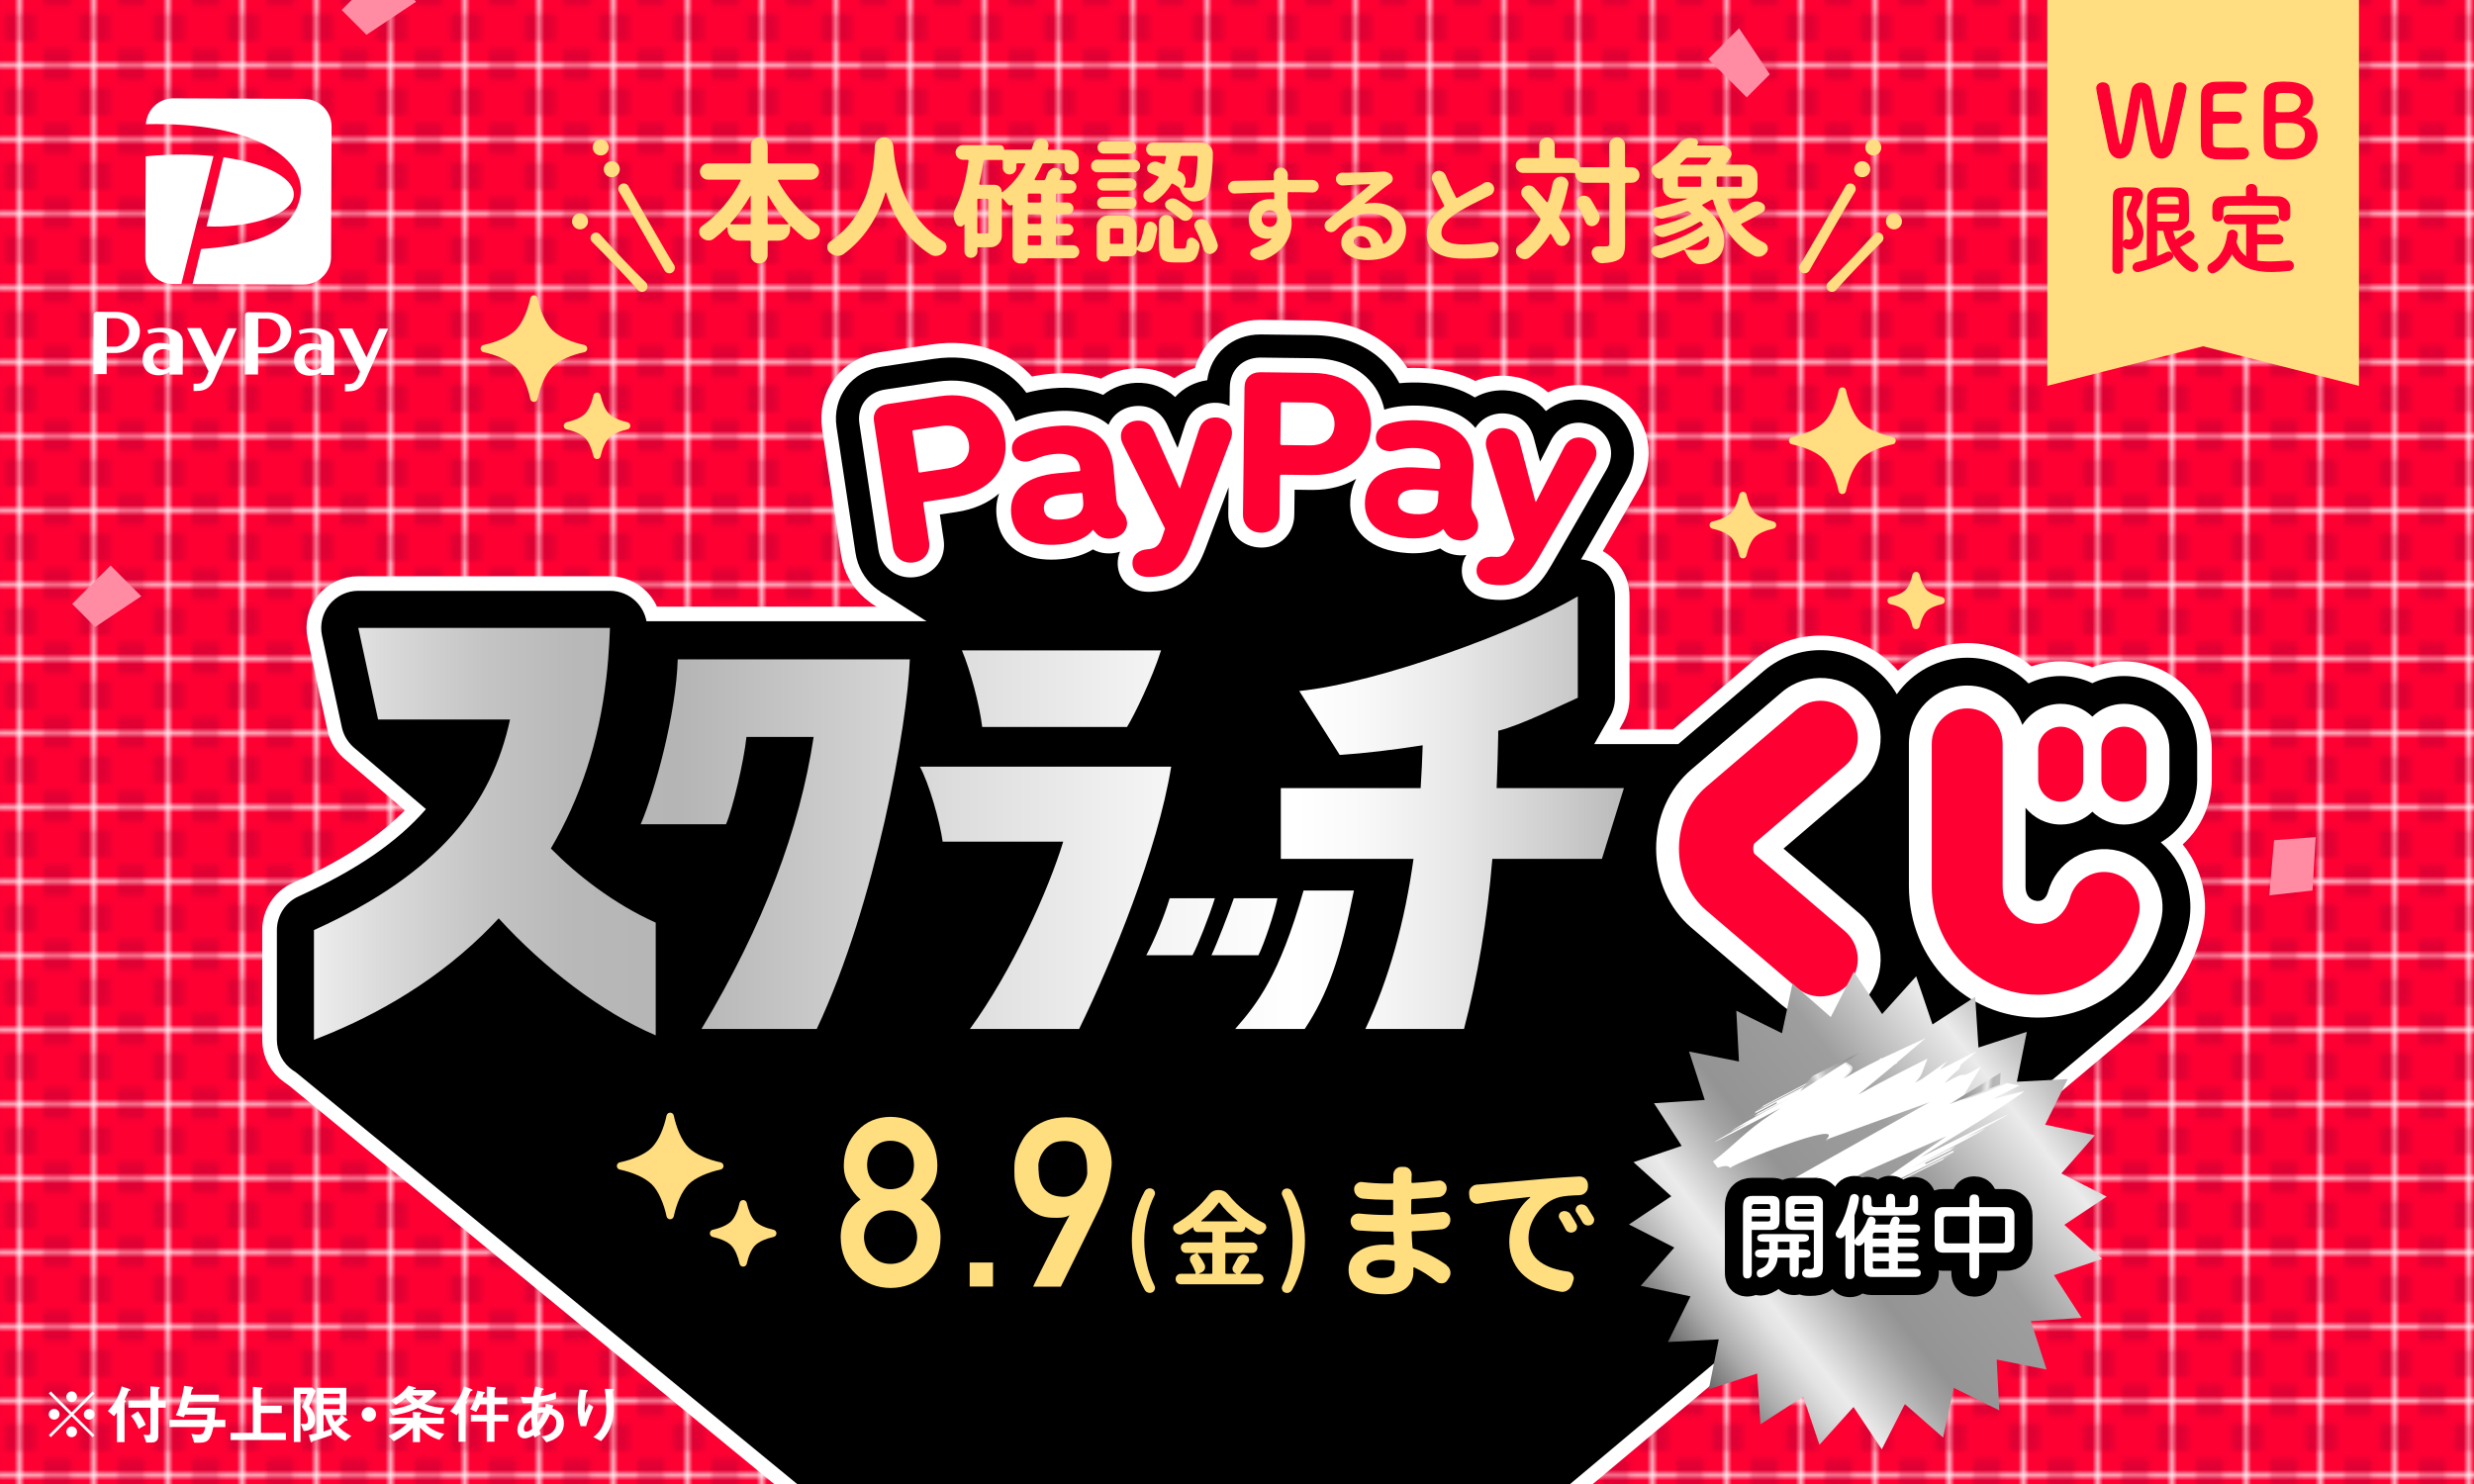
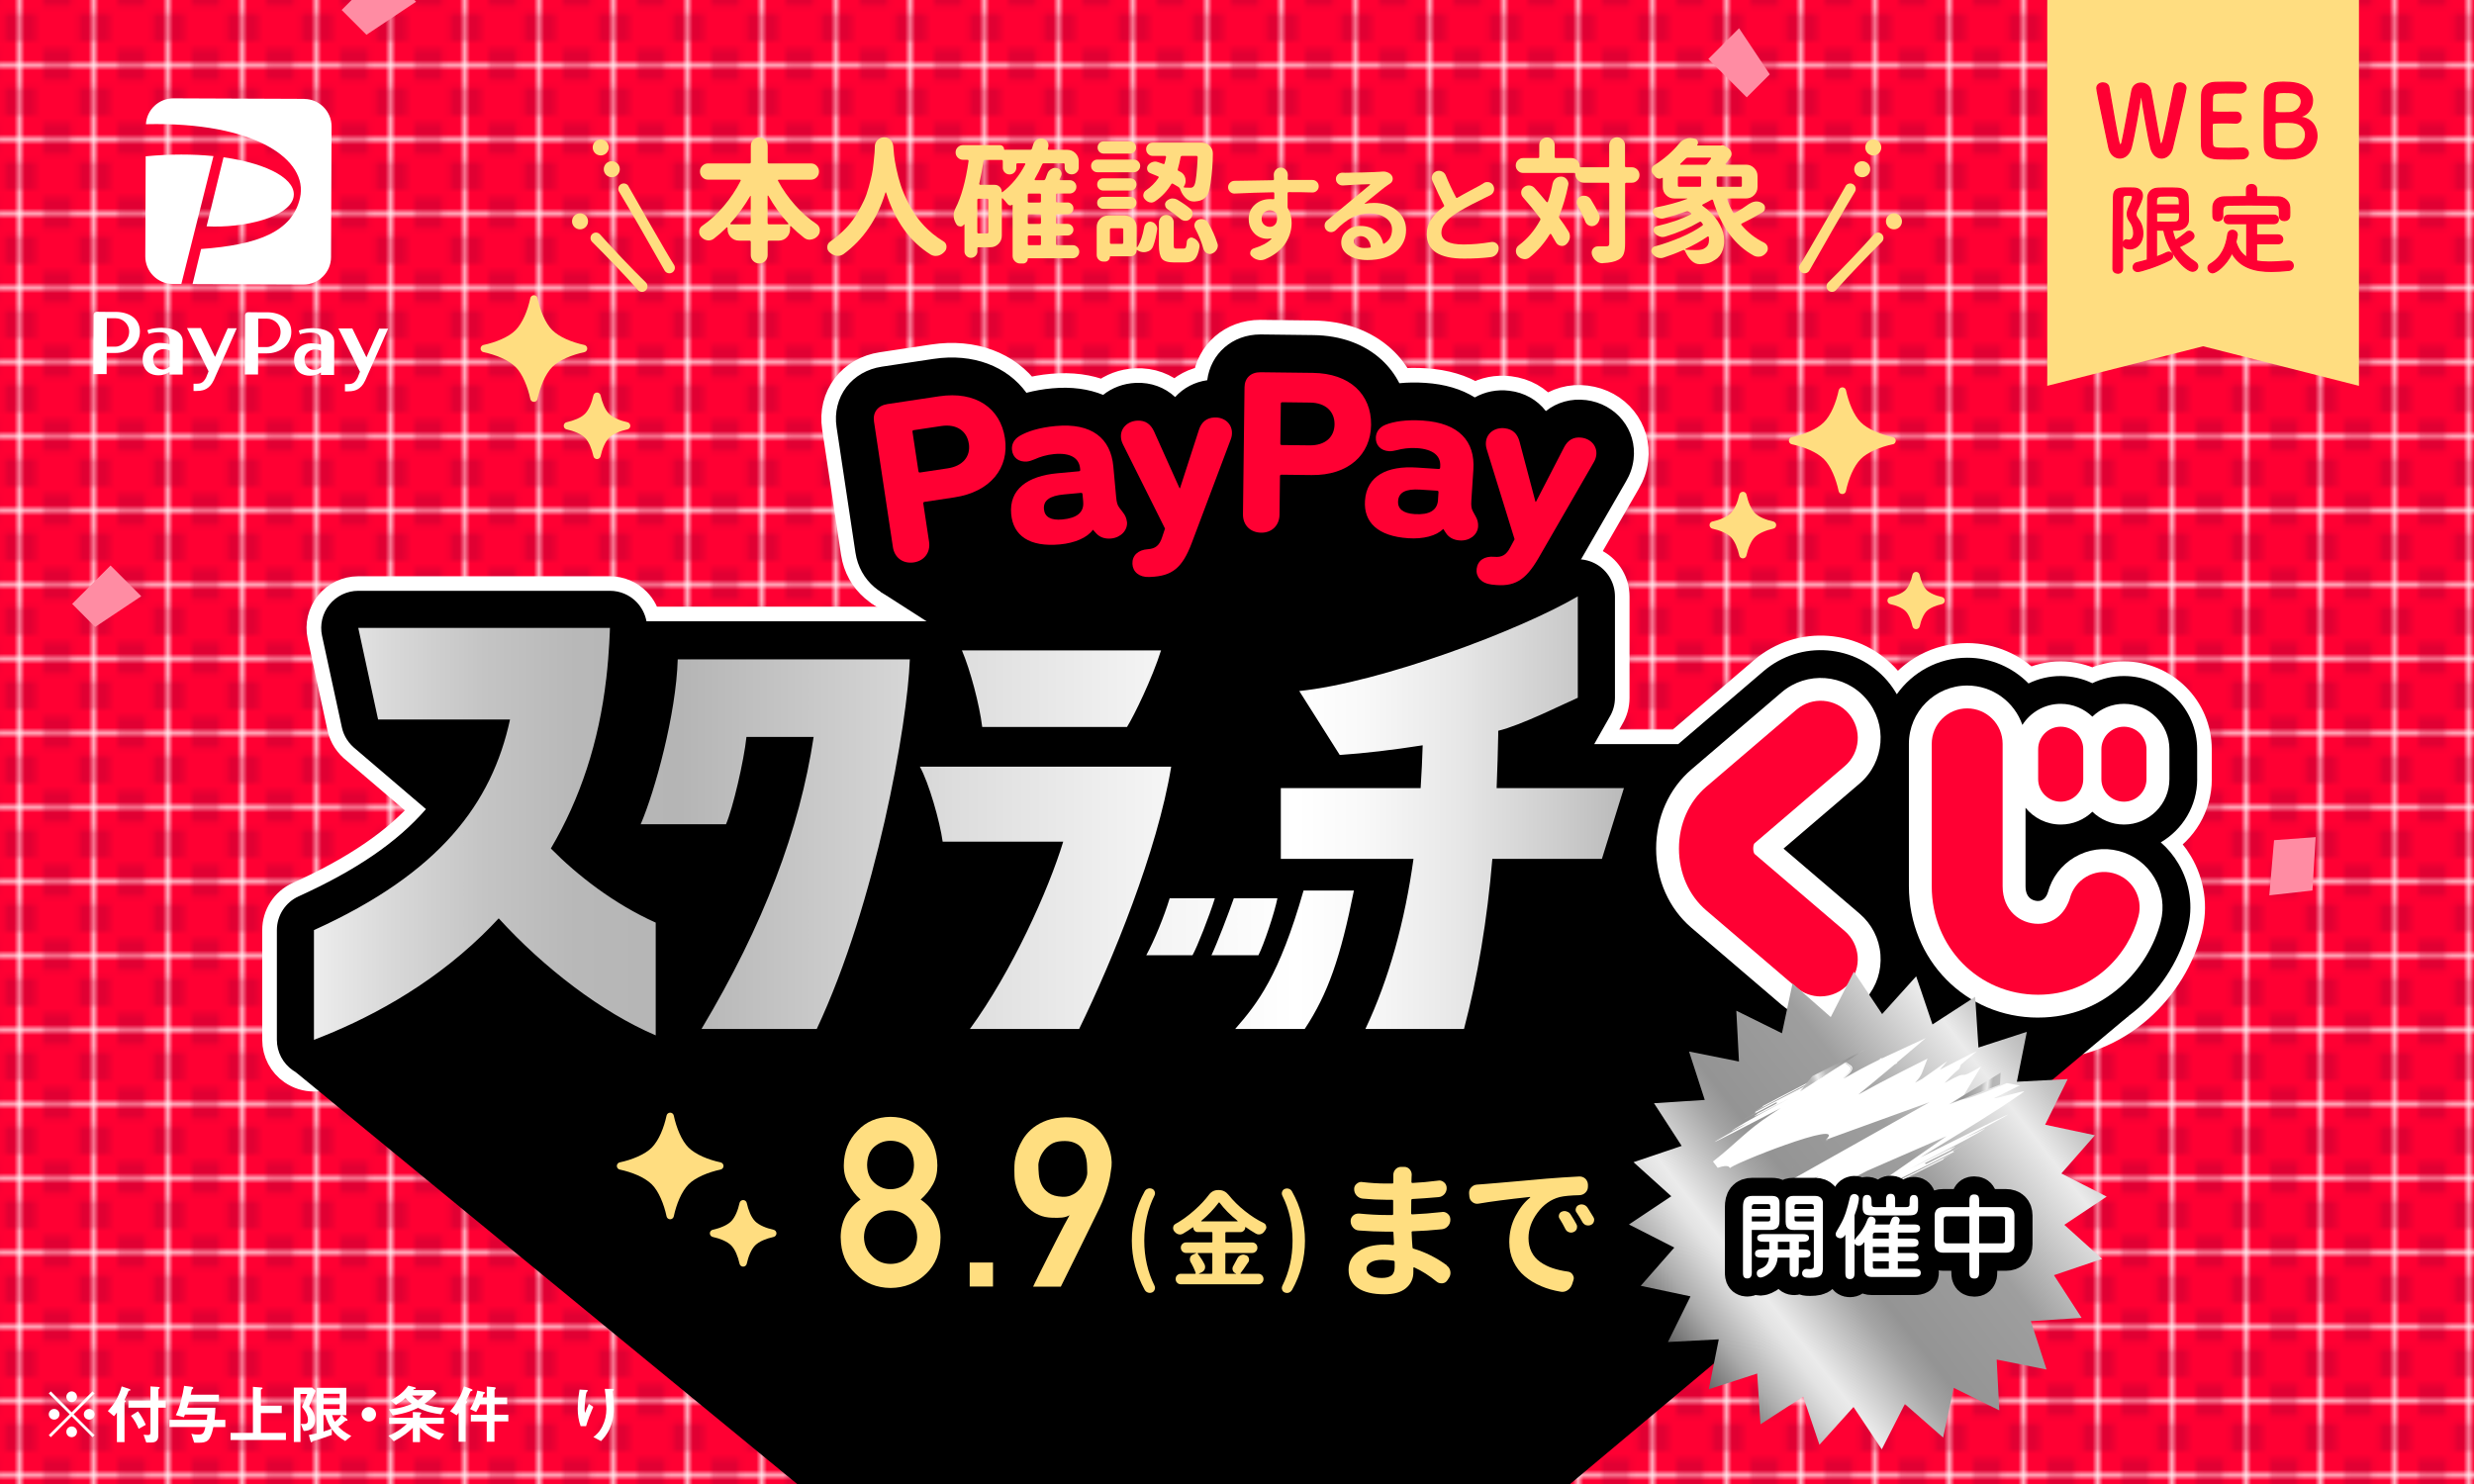
<svg xmlns="http://www.w3.org/2000/svg" xmlns:xlink="http://www.w3.org/1999/xlink" id="_レイヤー_2" data-name="レイヤー 2" width="700" height="420" viewBox="0 0 700 420">
  <defs>
    <style>
      .cls-1 {
        fill: url(#_新規パターンスウォッチ_3);
      }

      .cls-1, .cls-2, .cls-3, .cls-4, .cls-5, .cls-6, .cls-7, .cls-8, .cls-9, .cls-10, .cls-11, .cls-12, .cls-13, .cls-14, .cls-15, .cls-16, .cls-17, .cls-18, .cls-19 {
        stroke-width: 0px;
      }

      .cls-20 {
        clip-path: url(#clippath);
      }

      .cls-2 {
        fill: none;
      }

      .cls-21 {
        stroke: #000;
        stroke-width: 10.23px;
      }

      .cls-21, .cls-22, .cls-23 {
        stroke-linejoin: round;
      }

      .cls-22 {
        stroke: #fff;
        stroke-width: 8.27px;
      }

      .cls-22, .cls-16 {
        fill: #fff;
      }

      .cls-22, .cls-23 {
        stroke-linecap: round;
      }

      .cls-3 {
        fill: url(#_名称未設定グラデーション_9-4);
      }

      .cls-4 {
        fill: url(#_名称未設定グラデーション_9-2);
      }

      .cls-5 {
        fill: url(#_名称未設定グラデーション_9-3);
      }

      .cls-6 {
        fill: url(#_名称未設定グラデーション_9-5);
      }

      .cls-7 {
        fill: url(#_名称未設定グラデーション_9-7);
      }

      .cls-8 {
        fill: url(#_名称未設定グラデーション_9-6);
      }

      .cls-24 {
        clip-path: url(#clippath-1);
      }

      .cls-25 {
        clip-path: url(#clippath-3);
      }

      .cls-26 {
        clip-path: url(#clippath-2);
      }

      .cls-9 {
        fill: url(#_名称未設定グラデーション);
      }

      .cls-10 {
        fill: url(#_名称未設定グラデーション_2);
      }

      .cls-11 {
        fill: url(#_名称未設定グラデーション_9);
      }

      .cls-13 {
        fill: #e10033;
      }

      .cls-14 {
        fill: #ff8ca3;
      }

      .cls-15 {
        fill: #ffdc80;
      }

      .cls-17, .cls-23 {
        fill: #f03;
      }

      .cls-18 {
        fill: #ffde80;
      }

      .cls-19 {
        fill: #ffdd80;
      }

      .cls-23 {
        stroke: #f03;
        stroke-width: .35px;
      }
    </style>
    <clipPath id="clippath">
      <rect class="cls-2" width="700" height="420" />
    </clipPath>
    <clipPath id="clippath-1">
      <rect class="cls-2" width="700" height="420" />
    </clipPath>
    <pattern id="_新規パターンスウォッチ_3" data-name=" 新規パターンスウォッチ 3" x="0" y="0" width="13.32" height="13.32" patternTransform="translate(6.26 -3.28) scale(1.5 -1.5)" patternUnits="userSpaceOnUse" viewBox="0 0 13.32 13.32">
      <g>
        <rect class="cls-2" width="13.32" height="13.32" />
        <g>
          <rect class="cls-2" width="13.32" height="13.32" />
          <rect class="cls-2" width="13.32" height="13.32" />
          <rect class="cls-2" width="13.32" height="13.32" />
          <rect class="cls-17" width="13.32" height="13.32" />
          <rect class="cls-13" x="4.08" y="10.74" width="5.15" height="2.58" />
          <rect class="cls-13" y="4.09" width="2.58" height="5.15" />
          <rect class="cls-13" x="10.74" y="4.09" width="2.58" height="5.15" />
          <rect class="cls-13" x="4.08" width="5.15" height="2.58" />
        </g>
      </g>
    </pattern>
    <clipPath id="clippath-2">
      <rect class="cls-2" x="572.6" width="100.1" height="116.2" />
    </clipPath>
    <linearGradient id="_名称未設定グラデーション" data-name="名称未設定グラデーション" x1="88.83" y1="798.74" x2="459.48" y2="798.74" gradientTransform="translate(0 -567.2)" gradientUnits="userSpaceOnUse">
      <stop offset="0" stop-color="#ededed" />
      <stop offset=".06" stop-color="#d8d8d8" />
      <stop offset=".13" stop-color="#c4c4c4" />
      <stop offset=".2" stop-color="#b8b8b8" />
      <stop offset=".28" stop-color="#b5b5b5" />
      <stop offset=".28" stop-color="#b5b5b5" />
      <stop offset=".49" stop-color="#ddd" />
      <stop offset=".65" stop-color="#f5f5f5" />
      <stop offset=".75" stop-color="#fff" />
      <stop offset=".8" stop-color="#f9f9f9" />
      <stop offset=".87" stop-color="#e8e8e8" />
      <stop offset=".95" stop-color="#cdcdcd" />
      <stop offset="1" stop-color="#bababa" />
    </linearGradient>
    <clipPath id="clippath-3">
      <rect class="cls-2" x="92.4" width="39.2" height="30.8" />
    </clipPath>
    <linearGradient id="_名称未設定グラデーション_2" data-name="名称未設定グラデーション 2" x1="3625.74" y1="5121.77" x2="3694.38" y2="5237.96" gradientTransform="translate(-4136.84 4639.32) rotate(-97.4)" gradientUnits="userSpaceOnUse">
      <stop offset="0" stop-color="#616161" />
      <stop offset=".03" stop-color="#7c7c7c" />
      <stop offset=".09" stop-color="#ababab" />
      <stop offset=".15" stop-color="#cecece" />
      <stop offset=".19" stop-color="#e3e3e3" />
      <stop offset=".22" stop-color="#ebebeb" />
      <stop offset=".27" stop-color="#d2d2d2" />
      <stop offset=".36" stop-color="#a5a5a5" />
      <stop offset=".41" stop-color="#949494" />
      <stop offset=".64" stop-color="#9e9e9e" />
      <stop offset=".79" stop-color="#d1d1d1" />
      <stop offset=".87" stop-color="#ebebeb" />
      <stop offset=".95" stop-color="#c6c6c6" />
      <stop offset="1" stop-color="#b5b5b5" />
    </linearGradient>
    <linearGradient id="_名称未設定グラデーション_9" data-name="名称未設定グラデーション 9" x1="2043.02" y1="1454.95" x2="2052.03" y2="1454.95" gradientTransform="translate(-1862.55 -473.48) rotate(-16.97)" gradientUnits="userSpaceOnUse">
      <stop offset="0" stop-color="#ededed" />
      <stop offset=".04" stop-color="#d2d2d2" />
      <stop offset=".1" stop-color="#b7b7b7" />
      <stop offset=".16" stop-color="#a3a3a3" />
      <stop offset=".22" stop-color="#979797" />
      <stop offset=".28" stop-color="#949494" />
      <stop offset=".39" stop-color="#a0a0a0" />
      <stop offset=".63" stop-color="#bababa" />
      <stop offset=".66" stop-color="#c9c9c9" />
      <stop offset=".72" stop-color="#e1e1e1" />
      <stop offset=".75" stop-color="#ebebeb" />
      <stop offset=".81" stop-color="#c6c6c6" />
      <stop offset=".85" stop-color="#b5b5b5" />
      <stop offset="1" stop-color="#bababa" />
    </linearGradient>
    <linearGradient id="_名称未設定グラデーション_9-2" data-name="名称未設定グラデーション 9" x1="2031.98" y1="1460.38" x2="2033.05" y2="1460.38" xlink:href="#_名称未設定グラデーション_9" />
    <linearGradient id="_名称未設定グラデーション_9-3" data-name="名称未設定グラデーション 9" x1="2040.08" y1="1452.52" x2="2047.96" y2="1452.52" xlink:href="#_名称未設定グラデーション_9" />
    <linearGradient id="_名称未設定グラデーション_9-4" data-name="名称未設定グラデーション 9" x1="2069.28" y1="1448.79" x2="2070" y2="1448.79" xlink:href="#_名称未設定グラデーション_9" />
    <linearGradient id="_名称未設定グラデーション_9-5" data-name="名称未設定グラデーション 9" x1="2092.05" y1="1443.97" x2="2092.14" y2="1443.97" xlink:href="#_名称未設定グラデーション_9" />
    <linearGradient id="_名称未設定グラデーション_9-6" data-name="名称未設定グラデーション 9" x1="-5" y1="1370.85" x2="8.82" y2="1370.85" gradientTransform="translate(714.44 -1053.87) rotate(6.6)" xlink:href="#_名称未設定グラデーション_9" />
    <linearGradient id="_名称未設定グラデーション_9-7" data-name="名称未設定グラデーション 9" x1="807.3" y1="9241.07" x2="828.83" y2="9241.07" gradientTransform="translate(4745.24 8561.45) rotate(157.96)" xlink:href="#_名称未設定グラデーション_9" />
  </defs>
  <g id="_レイヤー_2-2" data-name=" レイヤー 2">
    <g class="cls-20">
      <g id="_レイヤー_2-2" data-name=" レイヤー 2-2">
        <g class="cls-24">
          <g id="_新ロゴ" data-name=" 新ロゴ">
            <rect class="cls-1" width="700" height="420" />
            <g class="cls-26">
              <polygon class="cls-19" points="667.45 109.2 623.35 98 579.25 109.2 579.25 -15.4 667.45 -15.4 667.45 109.2" />
            </g>
-             <polygon class="cls-22" points="602.35 287.46 481.63 229.01 153.87 229.29 153.87 229.29 83.62 303.39 225.55 420 444.25 420 602.35 287.46" />
            <polygon class="cls-22" points="431.9 184.06 405.99 123 277.42 133.08 249.02 167.41 284.1 189.92 431.9 184.06" />
            <path class="cls-22" d="M621.67,220.5v-8.46c0-11.42-9.3-20.72-20.72-20.72-3.21,0-6.23.73-8.95,2.03-2.72-1.3-5.74-2.03-8.95-2.03s-6.34.76-9.09,2.1c-4.42-4.49-10.57-7.28-17.36-7.28-8.22,0-15.5,4.09-19.91,10.35-.76-1.33-1.65-2.6-2.67-3.79-8.9-10.42-24.63-11.63-35.04-2.73l-24.14,20.64h-23.77l4.35-7.69c.98-1.61,1.51-3.47,1.51-5.43v-28.7c0-3.77-2.02-7.24-5.28-9.11-3.26-1.88-7.28-1.85-10.53.06-7.85,4.62-22.3,10.91-37.42,16.1h-220.82c-.38-2.04-1.34-3.95-2.83-5.46-1.97-2.02-4.68-3.15-7.5-3.15h-71.2c-3.18,0-6.17,1.44-8.16,3.91-1.99,2.46-2.76,5.71-2.09,8.81l5.61,25.91c.56,2.6,2,4.66,4.05,6.27l19.75,16.87c-8.16,9.44-19.89,17.39-36.02,24.68-3.75,1.69-6.16,5.43-6.16,9.56v31.05c0,3.46,1.69,6.68,4.54,8.64,1.78,1.22,3.85,1.85,5.95,1.85,1.26,0,2.53-.22,3.74-.69,18.65-7.13,34.92-16.95,48.41-29.27,12.68,12.21,27.02,22.13,40.43,27.86,3.25,1.39,6.96,1.05,9.9-.9,1.6-1.05,2.83-2.52,3.64-4.19h181.55c1.97,2.58,5.04,4.12,8.33,4.12h27.9c4.41,0,8.34-2.74,9.86-6.89,4.24-11.56,7.27-25.77,9.2-43.2h30.65c2.03,6.59,5.8,12.47,11,16.93l25.55,21.85c4.49,3.85,10.23,5.96,16.16,5.96,7.28,0,14.17-3.16,18.89-8.69,2.9-3.39,4.79-7.41,5.57-11.69,7.9,12.08,21.42,19.91,37.09,19.91,23.23,0,38.21-17.09,42.29-32.97,1.62-6.3.7-12.87-2.62-18.47-1.36-2.3-3.04-4.31-4.98-6.02,6.16-3.6,10.3-10.28,10.3-17.91h-.01v-.02h0Z" />
            <path class="cls-22" d="M448.71,113.23c-4.21-.52-8.19.63-11.33,3.11-2.46-3.18-6.05-5.22-10.3-5.75-3.58-.43-6.97.29-9.79,1.89-3.81-2.37-8.48-3.77-14.01-4.12-2.6-.17-5.05-.13-7.34.1-1.27-2.49-2.95-4.73-5.05-6.65-4.89-4.47-11.56-6.87-19.31-6.97l-14.77-.18h-.21c-7.92,0-14.07,5.43-15.02,12.95-3.58.5-6.73,2.18-9.09,4.76-2.94-2.74-6.82-4.19-11.1-4-3.57.15-6.76,1.4-9.27,3.4-4.09-1.68-8.96-2.35-14.39-1.86-2.63.24-5.07.67-7.32,1.27-5.46-7.52-15.08-11.28-26.31-9.59l-14.6,2.2c-4.1.62-7.66,2.67-10.02,5.77-2.41,3.18-3.4,7.2-2.77,11.33l5.35,35.55c1.2,7.95,7.81,13.5,15.6,13.5.81,0,1.65-.06,2.48-.18,4.23-.63,7.92-2.8,10.39-6.12,2.52-3.37,3.56-7.6,2.9-11.93l-.1-.66c.97-.2,1.9-.43,2.83-.7,1.27,4.62,4.02,8.44,7.98,11.02,3.64,2.35,8.11,3.54,13.3,3.54,1.11,0,2.25-.06,3.43-.17,3.16-.29,6.1-1.02,8.71-2.14.15.04.32.07.49.11,1.48,6.68,7.38,11.3,14.77,11.3h1.15c13.08-.56,18.1-8.64,20.94-15.89,2.73,2.13,6.12,3.32,9.74,3.36h.21c4.2,0,8.11-1.54,11.03-4.35,3.02-2.91,4.73-6.93,4.79-11.3v-.67c.99-.04,1.96-.11,2.9-.22.53,4.76,2.65,8.97,6.16,12.12,3.92,3.51,9.3,5.53,15.99,5.96,3.18.21,6.19-.06,8.93-.74.13.06.27.1.41.15.42,7.03,5.8,12.67,13.45,13.61h.03l.39.04c1.25.15,2.42.22,3.54.22,10.99,0,16.48-6.89,20.06-13.1l15.53-26.92c1.18-1.99,1.88-4.02,2.14-6.22,1.02-8.39-4.91-15.78-13.54-16.83l.03.03v-.02h-.01Z" />
            <polygon class="cls-12" points="602.35 287.46 481.63 229.01 153.87 229.29 153.87 229.29 83.62 303.39 225.55 420 444.25 420 602.35 287.46" />
            <path class="cls-12" d="M621.67,220.51v-8.46c0-11.43-9.3-20.72-20.72-20.72-3.2,0-6.24.73-8.95,2.03-2.71-1.3-5.74-2.03-8.95-2.03s-6.35.76-9.09,2.1c-4.42-4.49-10.57-7.28-17.36-7.28-8.22,0-15.49,4.09-19.91,10.34-.76-1.32-1.65-2.6-2.67-3.8-8.91-10.41-24.63-11.64-35.04-2.73l-24.13,20.64h-23.78l4.35-7.68c.98-1.61,1.52-3.47,1.52-5.44v-28.7c0-3.76-2.02-7.24-5.28-9.11-3.27-1.87-7.29-1.85-10.53.06-7.86,4.62-22.31,10.9-37.42,16.1h-220.8c-.37-2.04-1.35-3.95-2.82-5.46-1.97-2.02-4.68-3.16-7.5-3.16h-71.21c-3.17,0-6.18,1.44-8.17,3.91s-2.76,5.71-2.09,8.81l5.61,25.92c.56,2.6,2.01,4.67,4.04,6.27l19.75,16.87c-8.17,9.44-19.9,17.38-36.02,24.69-3.75,1.7-6.16,5.44-6.16,9.56v31.05c0,3.45,1.7,6.68,4.54,8.64,1.78,1.22,3.86,1.85,5.95,1.85,1.26,0,2.53-.23,3.74-.69,18.65-7.12,34.92-16.96,48.41-29.28,12.69,12.21,27.02,22.13,40.43,27.86,3.24,1.39,6.96,1.05,9.9-.89,1.6-1.06,2.83-2.52,3.64-4.19h181.55c1.97,2.57,5.04,4.11,8.33,4.11h27.9c4.4,0,8.34-2.75,9.85-6.89,4.24-11.57,7.26-25.77,9.2-43.2h30.65c2.03,6.59,5.79,12.47,11,16.92l25.55,21.85c4.5,3.85,10.23,5.97,16.15,5.97,7.28,0,14.16-3.17,18.89-8.7,2.9-3.39,4.79-7.41,5.57-11.7,7.89,12.09,21.42,19.91,37.08,19.91,23.22,0,38.21-17.09,42.3-32.97,1.63-6.3.7-12.86-2.61-18.47-1.35-2.29-3.04-4.32-4.99-6.02,6.16-3.6,10.31-10.28,10.31-17.91v.02h-.01Z" />
            <path class="cls-12" d="M448.72,113.23c-4.21-.52-8.19.63-11.33,3.11-2.46-3.18-6.05-5.23-10.31-5.75-3.58-.44-6.97.3-9.79,1.89-3.81-2.37-8.49-3.76-14.01-4.12-2.61-.17-5.05-.13-7.34.1-1.27-2.49-2.96-4.73-5.05-6.65-4.89-4.47-11.56-6.88-19.3-6.97l-14.77-.18h-.21c-7.92,0-14.07,5.43-15.03,12.95-3.58.5-6.73,2.18-9.08,4.76-2.94-2.74-6.82-4.19-11.1-4.01-3.56.15-6.76,1.4-9.27,3.4-4.09-1.68-8.96-2.36-14.39-1.86-2.64.24-5.07.68-7.32,1.27-5.47-7.51-15.07-11.28-26.31-9.59l-14.61,2.2c-4.1.62-7.66,2.67-10.02,5.77-2.41,3.18-3.4,7.2-2.78,11.33l5.35,35.54c1.2,7.96,7.82,13.5,15.6,13.5.82,0,1.65-.06,2.48-.19,4.23-.64,7.92-2.81,10.39-6.11,2.52-3.37,3.55-7.6,2.9-11.93l-.1-.66c.97-.19,1.91-.43,2.83-.7,1.27,4.61,4.02,8.45,7.98,11.01,3.64,2.36,8.1,3.54,13.3,3.54,1.11,0,2.26-.05,3.44-.16,3.17-.29,6.11-1.02,8.7-2.14.16.04.33.07.49.11,1.48,6.67,7.37,11.3,14.76,11.3.24,0,.49,0,.73-.02h.02l.4-.02c13.08-.54,18.11-8.63,20.95-15.87,2.72,2.13,6.12,3.32,9.75,3.37h.21c4.19,0,8.1-1.54,11.03-4.36,3.03-2.92,4.73-6.93,4.78-11.3v-.67c.99-.04,1.96-.11,2.9-.23.53,4.76,2.64,8.97,6.15,12.13,3.91,3.52,9.3,5.53,15.99,5.97,3.17.21,6.19-.05,8.93-.74.13.06.27.1.4.16.42,7.03,5.8,12.66,13.46,13.6h.02l.4.05c1.24.15,2.42.22,3.54.22,10.99,0,16.47-6.88,20.07-13.11l15.52-26.92c1.17-1.98,1.87-4.02,2.14-6.21,1.03-8.38-4.92-15.78-13.54-16.83l.05.02h0Z" />
            <polygon class="cls-12" points="431.91 184.06 405.98 123.01 277.43 133.09 249.03 167.41 284.11 189.92 431.91 184.06" />
            <path class="cls-16" d="M515.13,282.01c-2.42,0-4.85-.83-6.83-2.52l-25.55-21.85c-4.89-4.18-7.7-10.55-7.7-17.47s2.81-13.28,7.7-17.47l25.55-21.85c4.41-3.77,11.05-3.26,14.82,1.16,3.77,4.41,3.26,11.05-1.16,14.82l-25.55,21.85c-.46.54-.46,2.43.03,3l25.52,21.82c4.41,3.77,4.93,10.41,1.16,14.82-2.08,2.43-5.03,3.68-8,3.68h.01Z" />
            <path class="cls-16" d="M515.13,288.48c-4.04,0-7.96-1.45-11.03-4.08l-25.55-21.85c-6.33-5.42-9.96-13.57-9.96-22.38s3.63-16.96,9.96-22.38l25.55-21.85c7.12-6.08,17.86-5.25,23.94,1.87,6.09,7.11,5.25,17.85-1.87,23.94l-21.54,18.42,21.54,18.42c3.45,2.95,5.54,7.06,5.89,11.58.35,4.52-1.08,8.91-4.02,12.36-3.23,3.78-7.94,5.94-12.91,5.94h0Z" />
-             <path class="cls-16" d="M576.67,281.53c-16.88,0-30.1-13.49-30.1-30.72v-40.29c0-5.54,4.49-10.03,10.03-10.03s10.03,4.49,10.03,10.03v40.29c0,6.99,5.05,10.65,10.03,10.65,7.06,0,8.96-7.08,8.98-7.15,1.38-5.37,6.85-8.6,12.22-7.21,5.37,1.38,8.59,6.85,7.21,12.22-2.76,10.7-12.82,22.21-28.41,22.21h0ZM589.44,220.51v-8.46c0-3.53-2.86-6.38-6.38-6.38s-6.38,2.86-6.38,6.38v8.46c0,3.53,2.86,6.38,6.38,6.38s6.38-2.86,6.38-6.38ZM607.33,220.51v-8.46c0-3.53-2.86-6.38-6.38-6.38s-6.38,2.86-6.38,6.38v8.46c0,3.53,2.86,6.38,6.38,6.38s6.38-2.86,6.38-6.38Z" />
            <path class="cls-16" d="M576.67,288c-20.5,0-36.56-16.33-36.56-37.19v-40.29c0-9.1,7.4-16.5,16.5-16.5,7.23,0,13.38,4.67,15.61,11.15,2.28-3.58,6.29-5.97,10.85-5.97,3.47,0,6.63,1.39,8.95,3.63,2.32-2.25,5.47-3.63,8.95-3.63,7.08,0,12.85,5.76,12.85,12.85v8.46c0,7.08-5.76,12.85-12.85,12.85-3.47,0-6.63-1.39-8.95-3.63-2.31,2.25-5.47,3.63-8.95,3.63-4.01,0-7.6-1.85-9.96-4.74v22.19c0,3.89,2.73,4.19,3.57,4.19,1.78,0,2.51-1.66,2.75-2.42,1.13-4.23,3.81-7.76,7.56-9.97,3.8-2.24,8.24-2.87,12.5-1.77,4.27,1.1,7.85,3.8,10.09,7.59,2.24,3.8,2.87,8.24,1.77,12.5-3.36,13.03-15.64,27.06-34.67,27.06h-.01ZM579.42,252.6c-.02.08-.03.13-.04.13.01-.04.02-.09.04-.13Z" />
            <path class="cls-9" d="M277.91,205.75c-.77-6.33-3.38-16.15-5.74-21.68h56.34c-2.5,7.95-7.64,18.49-9.63,21.68h-40.97ZM349.5,291.21h19.67c6.56-9.92,10.13-20.26,13.91-39.17h-14.25c-6.92,24.21-13.01,31.94-19.34,39.17h0ZM356.06,270.35c1.52-2.94,4.56-12,5.38-16.12h-12.34c-1.43,4.12-4.78,12.88-6.33,16.12h13.29,0ZM324.33,270.35h13.08c1.28-2.21,4.76-11.1,6.33-16.12h-12.79c-1.58,5.2-4.32,11.88-6.62,16.12h0ZM300.83,238.2c-4.2,13.78-14.51,36.71-26.39,53.01h30.9c9.37-19.3,22.15-50.36,26.04-74.22h-71.11c2.51,4.42,5.68,15.55,6.45,21.21h34.11,0ZM171.52,192.23c.9-7.72,1.06-14.52,1.06-14.52h-71.21l5.61,25.92h37.33c-5.15,23.76-19.8,43.44-55.48,59.61v31.05c14.45-5.52,32.13-14.66,47.58-29.58,1.62-1.57,3.18-3.17,4.7-4.8,12.71,13.96,29.11,26.58,44.42,33.12v-31.91c-11.85-5.31-22.22-13.42-29.67-20.98,8.37-14.2,13.61-30.22,15.65-47.91h.01ZM423.46,223.04c.23-5.68.35-10.26.45-15.02v-1.2c6.43-1.51,18.96-7.81,22.52-9.34v-28.7c-16.44,9.66-55.9,24.43-78.81,26.79l11.45,18.1c6.95-.46,15.21-1.44,23.47-2.74-.12,3.79-.3,7.85-.58,12.11h-39.56v20.03h37.54c-2.43,17.6-6.93,34.01-13.61,48.14h27.9c3.86-14.65,6.58-30.89,8.02-48.14h31l6.23-20.03h-36.03,0ZM211.2,208.57h19.01c-3.93,26.07-14.05,53.03-31.73,82.65h32.61c16.78-35.75,25.7-86.35,26.34-104.61h-65.67c-.45,15.47-6.45,37.31-10.48,46.66h24.14c1.93-4.48,5.08-17.96,5.78-24.69h0Z" />
-             <path class="cls-16" d="M447.93,119.71c-3.89-.48-7.19,1.31-9.08,4.91l-3.1,6.02-1.79-6.76c-1.08-3.92-3.8-6.34-7.67-6.81-3.73-.45-7.1,1.22-8.83,4.04-.23-.28-.46-.56-.72-.81-3.17-3.2-7.84-5.03-13.89-5.42-4.29-.28-8.11.08-11.16,1.05-.76-3.63-2.53-6.85-5.2-9.29-3.69-3.37-8.87-5.19-14.98-5.26l-14.77-.18h-.13c-4.96,0-8.59,3.5-8.65,8.37l-.07,5.31c-1.35-.63-2.87-.95-4.44-.88-3.92.16-6.89,2.45-8.17,6.31l-2.09,6.45-2.86-6.38c-1.7-3.69-4.79-5.66-8.67-5.48-3.7.15-6.73,2.3-8.01,5.31-3.62-3.03-8.85-4.4-15.31-3.8-4.32.4-8.07,1.38-10.95,2.83-3.16-8.38-11.63-12.8-22.31-11.2l-14.6,2.2c-2.45.37-4.46,1.5-5.8,3.27-1.34,1.76-1.88,4.04-1.52,6.41l5.35,35.54c.72,4.75,4.52,7.96,9.14,7.96.5,0,1.01-.04,1.53-.12,2.52-.38,4.7-1.65,6.14-3.57,1.47-1.96,2.06-4.46,1.67-7.05l-1.06-7.06,4.7-.71c4.87-.73,8.97-2.54,12.07-5.24-.68,1.89-.95,3.98-.74,6.24.4,4.36,2.39,7.81,5.74,9.98,2.56,1.66,5.84,2.5,9.76,2.5.91,0,1.86-.04,2.84-.14,3.5-.32,6.57-1.29,8.94-2.76,1.6.9,3.5,1.28,5.53,1.09.75-.07,1.47-.23,2.15-.45-.48,1.09-.72,2.31-.67,3.64.19,4.54,3.78,7.72,8.62,7.72h.46l.41-.02c9.05-.37,12.69-5.19,15.38-12.32l6.5-17.25-.09,7.61c-.03,2.63.91,5.03,2.64,6.77,1.7,1.7,4.05,2.65,6.62,2.69h.13c2.5,0,4.81-.9,6.51-2.54,1.76-1.7,2.75-4.07,2.78-6.69l.09-7.14,4.75.06h.38c4.8,0,8.98-1.14,12.32-3.17-1.27,2.36-1.62,4.7-1.7,5.96-.29,4.37,1.13,8.09,4.1,10.76,2.8,2.52,6.86,3.97,12.07,4.31,3.5.23,6.69-.24,9.26-1.32,1.44,1.14,3.25,1.81,5.29,1.95.22.02.45.02.67.02.49,0,.97-.04,1.45-.11-.63.99-1.06,2.14-1.22,3.43-.57,4.65,2.67,8.47,7.7,9.09h0l.41.05c.96.12,1.87.17,2.74.17,7.18,0,11.03-3.95,14.43-9.84l15.52-26.92c.73-1.23,1.15-2.42,1.31-3.74.58-4.76-2.87-8.96-7.86-9.57v-.02h0Z" />
            <path class="cls-17" d="M252.64,154.83l-5.35-35.54c-.38-2.55,1.03-4.51,3.81-4.93l14.6-2.2c10.36-1.56,17.36,3.34,18.64,11.86,1.26,8.38-4.04,15.2-14.33,16.75l-8.41,1.27c-.28.04-.4.19-.36.46l1.63,10.8c.46,3.08-1.39,5.43-4.31,5.87-2.99.45-5.45-1.26-5.92-4.33h0ZM274.12,125.56c-.54-3.6-3.48-5.64-7.79-4.99l-7.79,1.17c-.28.04-.4.19-.36.46l1.69,11.19c.04.26.2.37.48.33l7.79-1.17c4.31-.65,6.53-3.39,5.99-6.99h-.01Z" />
            <path class="cls-17" d="M318.88,147.67c.22,2.44-1.78,4.48-4.51,4.74-1.68.15-3.14-.31-4.16-1.41l-.94-1.04h-.07c-1.56,2.21-5.09,3.73-9.3,4.12-8.68.8-13.23-2.5-13.79-8.57-.65-7.05,4.65-10.8,13.06-11.57l6.09-.56c.28-.03.41-.17.38-.43l-.03-.33c-.27-2.97-2.68-4.54-7.37-4.11-2.1.19-4.16.85-5.38,1.43-.82.34-1.57.61-2.27.68-2.31.21-4.06-1.09-4.26-3.33-.13-1.38.44-2.9,2.18-3.92,2.14-1.26,5.5-2.37,10.19-2.8,10.22-.94,15.58,3.48,16.31,11.46l.8,8.7c.14,1.52.35,2.23.91,2.97l1.04,1.37c.64.81,1,1.7,1.09,2.63l.03-.03h0ZM306.49,142.03l-.2-2.18c-.02-.26-.18-.38-.46-.36l-4.76.44c-4.13.38-5.91,1.74-5.69,4.18.21,2.24,1.99,3.21,5.21,2.91,4.13-.38,6.17-2.03,5.89-5h.01Z" />
            <path class="cls-17" d="M325.14,163.3c-2.81.11-4.64-1.47-4.73-3.71-.1-2.32,1.53-3.97,4.4-4.16,2.11-.15,3.26-1.06,4.01-3.41l.81-2.42-11.89-23.82c-.38-.78-.55-1.43-.58-2.16-.1-2.51,1.93-4.45,4.67-4.57,2.32-.1,3.77,1.04,4.7,3.05l7.21,16.07h.14l5.37-16.59c.69-2.08,2.11-3.33,4.36-3.43,2.74-.11,4.86,1.66,4.96,4.17.03.73-.08,1.39-.4,2.2l-10.97,29.14c-2.66,7.07-5.53,9.37-11.64,9.62l-.42.02h0Z" />
            <path class="cls-17" d="M351.69,145.54l.44-35.94c.03-2.58,1.74-4.28,4.55-4.25l14.77.18c10.48.13,16.59,6.09,16.49,14.7-.1,8.47-6.44,14.35-16.84,14.22l-8.51-.1c-.28,0-.42.13-.43.39l-.13,10.92c-.04,3.11-2.24,5.14-5.2,5.1-3.02-.04-5.18-2.11-5.14-5.23h0ZM377.6,120.11c.04-3.64-2.53-6.12-6.89-6.17l-7.88-.1c-.28,0-.42.13-.43.39l-.14,11.32c0,.27.14.4.42.4l7.88.09c4.36.05,6.99-2.3,7.04-5.94h0Z" />
            <path class="cls-17" d="M418.22,148.99c-.16,2.44-2.46,4.15-5.19,3.97-1.68-.11-3.05-.8-3.88-2.05l-.77-1.18h-.07c-1.89,1.93-5.62,2.88-9.83,2.6-8.7-.57-12.67-4.55-12.27-10.62.46-7.07,6.29-9.94,14.71-9.38l6.11.4c.28.02.43-.1.45-.37l.02-.33c.2-2.97-1.93-4.9-6.64-5.21-2.11-.14-4.24.19-5.53.56-.86.21-1.64.36-2.35.31-2.32-.15-3.83-1.71-3.69-3.96.09-1.39.89-2.79,2.77-3.53,2.31-.91,5.81-1.48,10.51-1.17,10.25.67,14.84,5.88,14.31,13.88l-.57,8.72c-.1,1.52,0,2.25.43,3.08l.82,1.51c.51.9.72,1.84.66,2.76h0ZM406.87,141.48l.14-2.18c.02-.26-.11-.41-.39-.42l-4.77-.31c-4.14-.27-6.11.79-6.27,3.24-.15,2.24,1.46,3.48,4.69,3.69,4.14.27,6.41-1.04,6.61-4.01h-.01Z" />
            <path class="cls-17" d="M421.87,165.41c-2.79-.34-4.34-2.2-4.06-4.43.28-2.3,2.15-3.67,5.02-3.39,2.1.19,3.39-.52,4.51-2.72l1.2-2.25-7.87-25.43c-.25-.83-.31-1.51-.22-2.23.3-2.5,2.62-4.08,5.35-3.75,2.3.28,3.56,1.63,4.14,3.77l4.51,17.02.14.02,7.99-15.49c1.02-1.94,2.63-2.95,4.86-2.67,2.72.33,4.52,2.42,4.22,4.92-.09.72-.31,1.36-.75,2.11l-15.55,26.97c-3.78,6.54-6.97,8.35-13.05,7.61l-.42-.05h-.02Z" />
            <path class="cls-17" d="M515.13,282.01c-2.42,0-4.85-.83-6.83-2.52l-25.55-21.85c-4.89-4.18-7.7-10.55-7.7-17.47s2.81-13.28,7.7-17.47l25.55-21.85c4.41-3.77,11.05-3.26,14.82,1.16,3.77,4.41,3.26,11.05-1.16,14.82l-25.55,21.85c-.46.54-.46,2.43.03,3l25.52,21.82c4.41,3.77,4.93,10.41,1.16,14.82-2.08,2.43-5.03,3.68-8,3.68h.01Z" />
            <path class="cls-17" d="M576.67,281.53c-16.88,0-30.1-13.49-30.1-30.72v-40.29c0-5.54,4.49-10.03,10.03-10.03s10.03,4.49,10.03,10.03v40.29c0,6.99,5.05,10.65,10.03,10.65,7.06,0,8.96-7.08,8.98-7.15,1.38-5.37,6.85-8.6,12.22-7.21,5.37,1.38,8.59,6.85,7.21,12.22-2.76,10.7-12.82,22.21-28.41,22.21h0ZM589.44,220.51v-8.46c0-3.53-2.86-6.38-6.38-6.38s-6.38,2.86-6.38,6.38v8.46c0,3.53,2.86,6.38,6.38,6.38s6.38-2.86,6.38-6.38ZM607.33,220.51v-8.46c0-3.53-2.86-6.38-6.38-6.38s-6.38,2.86-6.38,6.38v8.46c0,3.53,2.86,6.38,6.38,6.38s6.38-2.86,6.38-6.38Z" />
            <path class="cls-16" d="M14.38,406.75l-.58-.58,5.92-5.9-5.92-5.9.58-.58,5.9,5.92,5.9-5.92.58.58-5.92,5.9,5.92,5.9-.58.58-5.9-5.92s-5.9,5.92-5.9,5.92ZM16.84,400.27c0,.82-.67,1.51-1.51,1.51s-1.53-.67-1.53-1.51.69-1.51,1.53-1.51,1.51.69,1.51,1.51ZM21.79,395.32c0,.8-.66,1.51-1.51,1.51s-1.51-.69-1.51-1.51.69-1.53,1.51-1.53,1.51.69,1.51,1.53ZM21.79,405.22c0,.82-.66,1.53-1.51,1.53s-1.51-.69-1.51-1.53.69-1.51,1.51-1.51,1.51.69,1.51,1.51ZM26.76,400.27c0,.82-.67,1.51-1.53,1.51s-1.51-.67-1.51-1.51.69-1.51,1.51-1.51,1.53.69,1.53,1.51Z" />
            <path class="cls-16" d="M36.66,393.56c-.22.04-.25.05-.29.13-.33.82-.47,1.22-1.18,2.55.29.15.42.2.42.33,0,.09-.05.15-.18.22-.18.15-.2.16-.2.22v11.14h-2.15v-8.39c-.47.67-.67.89-.84,1.06l-1.73-1.47c1.82-2,3.04-3.88,3.91-6.97l2.04.67c.15.05.46.15.46.35,0,.11-.07.15-.25.18v-.02h0ZM44.8,398.4v7.88c0,1.35-.67,1.97-1.93,1.97h-1.49l-.76-2.2c.16.02.96.09,1.15.09.55,0,.8-.07.8-.84v-6.9h-6.24v-2.02h6.24v-4l2.17.15c.29.02.46.07.46.22,0,.07-.05.13-.18.24-.15.13-.2.2-.2.27v3.13h2.11v2.02h-2.13,0ZM39.23,404.39c-.44-1.07-1.22-2.64-2.18-3.7l2-1.26c.89,1.2,1.69,2.62,2.2,3.82l-2.02,1.13h0Z" />
            <path class="cls-16" d="M60.37,403.88c-.86,4.06-1.77,4.44-4.3,4.44-.29,0-.55,0-1.13-.02l-.8-2.53c.84.24,1.58.25,1.91.25,1.37,0,1.66-.35,2.06-2.15h-10.16v-2.04h10.56c.07-.55.11-.89.16-1.49h-6.33c-.13.38-.22.6-.31.76l-2.29-.58c1.13-2.09,2.04-6.06,2.35-8.3l2.02.25c.46.05.58.16.58.35,0,.16-.16.25-.4.44-.09.44-.25,1.09-.33,1.46h7.99v1.97h-8.5c-.15.56-.25.93-.49,1.73h7.99c-.02.78-.02,1.55-.25,3.42h3.06v2.04h-3.39Z" />
            <path class="cls-16" d="M65.23,407.55v-2.02h6.33v-13.03l2.46.2c.11,0,.27.05.27.2s-.11.2-.2.25c-.11.05-.27.13-.27.22v4.46h5.9v2.11h-5.9v5.59h7.08v2.02h-15.67Z" />
            <path class="cls-16" d="M87.49,397.96c1.37,1.62,1.67,2.91,1.67,3.88,0,.44-.07,1.91-1.26,2.66-.73.46-1.51.47-1.97.49l-.84-2c1.58.07,2.04.09,2.04-1.2,0-1.58-1.2-3.02-1.69-3.62.51-1.09,1.07-2.48,1.47-3.64h-1.89v13.58h-1.88v-15.4h5.17l1.02.91c-.6,1.46-1.2,2.89-1.86,4.35h.02ZM97.67,407.83c-1.67-.95-2.64-1.8-3.79-3.37v1.66c-1.66.6-3.33,1.17-5.01,1.66-.35.11-.38.11-.46.2-.13.16-.16.22-.27.22-.15,0-.22-.13-.25-.25l-.51-1.82c.64-.11,1.22-.24,2.24-.47v-12.87h8.37v7.72h-1.24l1.35,1.04c.09.07.24.2.24.33,0,.16-.15.2-.24.2-.38.05-.42.05-.55.18-.84.8-1.51,1.27-1.84,1.47.95,1,1.82,1.71,3.7,2.68l-1.75,1.44v-.02h.01ZM96.1,394.47h-4.57v1.27h4.57v-1.27ZM96.1,397.4h-4.57v1.35h4.57v-1.35ZM92.08,400.49h-.55v4.66c1.26-.38,1.75-.56,2.26-.8-.86-1.31-1.27-2.29-1.71-3.86h0ZM93.96,400.49c.22.78.42,1.35.8,1.91.69-.51,1.31-1.15,1.78-1.91h-2.58Z" />
            <path class="cls-16" d="M104.36,402.31c-1.13,0-2.04-.91-2.04-2.04s.93-2.04,2.04-2.04,2.04.91,2.04,2.04-.91,2.04-2.04,2.04Z" />
            <path class="cls-16" d="M124.35,407.52c-2.57-.86-3.77-1.75-5.52-3.5v4.13h-2.02v-4.06c-1.44,1.33-2.64,2.37-5.39,3.82l-1.51-1.57c2.89-1.22,4.26-2.48,5.19-3.37h-4.97v-1.71h6.68v-1.64l1.49.07c.91.04.91.18.91.27s-.09.22-.18.29c-.09.09-.2.22-.2.33v.67h6.77v1.71h-5.15c.47.56.89,1.02,2.15,1.71,1.29.71,2.29.95,3.08,1.15l-1.33,1.67s0,.03,0,.03ZM124.82,400.29c-2.17-.29-4.08-.64-6.54-1.84-1.58.75-3.2,1.49-7.17,2.15l-1.07-1.73c3.6-.36,5.1-.96,6.46-1.57-.44-.33-1.06-.78-1.77-1.64-.84.75-1.4,1.15-2.71,1.93l-1.51-1.24c1.51-.82,3.33-1.89,5.02-4.19l1.35.35c.33.09.8.2.8.33,0,.22-.24.27-.6.36l-.2.22h5.72l.89.87c-.47.64-1.67,1.84-3.37,3.02,1.82.71,3.33,1.06,5.64,1.13l-.95,1.84h0ZM116.59,394.96c.49.53.89.87,1.66,1.4.64-.49,1.02-.86,1.49-1.4h-3.15Z" />
            <path class="cls-16" d="M133.47,393.66c-.24.07-.35.09-.42.27-.53,1.17-.66,1.46-1.22,2.42.18.16.31.29.31.46s-.09.24-.2.33c-.16.15-.2.24-.2.33v10.56h-1.98v-8.19c-.2.31-.27.42-.55.73l-1.86-1.17c1.89-2.22,3.06-4.39,3.93-7.03l1.95.69c.38.13.46.24.46.35,0,.18-.15.24-.22.25h0ZM139.9,402.31v5.72h-2.18v-5.72h-4.5v-1.89h4.5v-2.99h-1.88c-.22.53-.53,1.24-1.11,2.2l-1.73-.84c.69-1.11,1.55-2.71,2.04-5.22l1.84.38c.22.04.35.11.35.25,0,.13-.09.18-.16.22-.24.11-.25.11-.29.2-.04.07-.22.76-.27.91h1.22v-3.11l2.08.18c.15.02.46.05.46.25,0,.13-.09.24-.16.31-.13.13-.18.18-.18.27v2.09h3.57v1.89h-3.57v2.99h3.9v1.89h-3.9l-.03.02h0Z" />
-             <path class="cls-16" d="M154.59,408.19l-1.33-1.67c.75-.09,2.06-.29,3.11-1.29.66-.62,1.06-1.51,1.06-2.51,0-1.75-1.31-2.29-1.82-2.51-.91,1.91-1.6,3.09-2.97,4.59.13.44.16.51.35,1.09l-1.75.95c-.13-.27-.15-.33-.25-.67-.49.31-1.49.91-2.6.91s-2-.89-2-2.37c0-1.24.67-3.79,3.97-5.61.04-.71.09-1.17.18-2.02-1.15.05-1.62.05-2.6.05l-.6-1.8c.66.07,2.13.18,3.46.13.22-1.29.38-1.97.67-3.08l1.89.51c.46.13.46.22.46.27,0,.16-.22.22-.42.27-.2.46-.35.98-.56,1.78,2.38-.4,3.4-.78,4.46-1.22v1.95c-1.75.51-2.89.75-4.81.96-.11.67-.13.76-.22,1.49.78-.15,1.18-.16,1.98-.15.09-.36.15-.6.22-.95l2.09.46-.29.84c2.04.69,3.28,2.04,3.28,4.19,0,4-3.7,5.04-4.95,5.41h0ZM150.31,401.05c-1.64,1.37-2.09,2.51-2.09,3.26s.36.86.67.86c.71,0,1.29-.47,1.69-.78-.18-1.29-.24-2.06-.27-3.33h0ZM152.11,400.01c-.04,1.37.04,2.04.09,2.62.71-1.07,1.07-1.8,1.49-2.82-.64-.02-.98.02-1.58.2Z" />
            <path class="cls-16" d="M165.83,403.62h-1.55c-.58-1.58-.82-3.28-.82-4.95,0-2.24.35-4.35.51-5.39l1.98.11c.11,0,.38.04.38.22,0,.13-.18.2-.25.27-.38.31-.67,3.79-.67,4.88,0,.53.04.73.13,1.13.24-.62.6-1.57,1.06-2.58l1.27.84c-.78,1.78-1.51,3.6-2.04,5.48h0ZM172.6,404.13c-.86,1.95-1.89,3.04-2.55,3.73l-2.17-1.15c.66-.49,1.69-1.29,2.58-3.08.75-1.51,1.11-3.2,1.11-4.88,0-.2-.05-3-.46-5.66h2.2c.05,0,.38,0,.38.24,0,.16-.33.27-.33.44s.09.93.11,1.11c.11,1.27.22,2.62.22,3.82,0,1.09-.11,3.15-1.11,5.42h.02Z" />
            <path class="cls-23" d="M611.56,44.72c-1.26,0-2.52-.92-3.02-2.97-.73-2.97-2.18-11.62-2.49-13.97-.06-.36-.14-.5-.22-.5s-.17.2-.22.5c-.36,2.55-1.71,10.5-2.6,13.94-.5,2.02-1.88,3-3.22,3s-2.69-.98-3.11-2.97c-3-14.17-3.39-16.3-3.39-16.8,0-.98.87-1.48,1.71-1.48.78,0,1.54.42,1.68,1.23,2.8,16.1,2.86,16.27,3.25,16.27.22,0,.42-.31.5-.73.53-2.32,2.04-10.81,2.77-14.53.28-1.51,1.43-2.18,2.58-2.18,1.23,0,2.46.76,2.72,2.07.62,3.19,2.02,11.26,2.6,14.5.08.48.22.64.36.64.39,0,.56,0,3.72-16.07.17-.81.87-1.2,1.57-1.2.87,0,1.76.56,1.76,1.46,0,.53-1.48,7.2-3.84,16.94-.45,1.85-1.79,2.86-3.11,2.86h0Z" />
            <path class="cls-23" d="M629.46,26.29c-2.8,0-3.39.06-3.47,1.26-.06.67-.03,2.04-.06,3.67,0,.56.03.56,3.47.56,1.29,0,2.63,0,3.14-.03,1.57-.08,1.57,1.4,1.57,1.48,0,.81-.5,1.6-1.48,1.6h-.14c-.7-.06-1.76-.08-2.83-.08-3.47,0-3.75.03-3.75.62,0,4.17.03,4.82.08,5.29.14,1.29.59,1.34,4.54,1.34,1.65,0,3.44-.03,3.98-.06h.14c.98,0,1.51.7,1.51,1.43s-.56,1.51-1.76,1.57c-.36.03-1.99.06-3.61.06s-3.22-.03-3.58-.06c-2.58-.2-4.17-1.12-4.28-3.58-.06-1.18-.06-3.25-.06-5.52,0-3.42.03-7.22.08-8.99.06-2.24,1.51-3.42,3.78-3.53.5-.03,2.1-.06,3.67-.06s3.14.03,3.56.06c1.06.06,1.57.76,1.57,1.48s-.59,1.51-1.65,1.51c0,0-2.49-.03-4.4-.03h-.02,0Z" />
            <path class="cls-23" d="M648.55,44.94c-.36.03-1.09.06-1.79.06-2.72,0-5.94-.11-6.05-3.61-.06-1.18-.06-3.28-.06-5.54,0-3.42.03-7.22.08-9.02.08-3.5,3.19-3.56,5.57-3.56.62,0,1.2.03,1.62.06,4.65.31,6.38,2.77,6.38,5.12,0,2.13-1.4,4.2-3.36,4.48-.28.06-.45.11-.45.17,0,.03.11.08.42.11,3.02.22,4.65,2.63,4.65,5.24,0,3-2.18,6.22-7.03,6.5h.02,0ZM652.36,38.14c0-1.65-1.12-3.28-3.7-3.47-.7-.06-1.43-.08-2.13-.08-2.6,0-2.86.08-2.86.64,0,3.5,0,4.79.08,5.54.14,1.04.42,1.37,3.02,1.37.64,0,1.34-.03,1.88-.06,2.32-.14,3.7-2.07,3.7-3.95h0ZM646.2,26.16c-1.79,0-2.35.22-2.44,1.29-.06.67-.03,2.27-.06,3.89,0,.59.39.59,2.24.59.67,0,1.4,0,1.9-.03,2.02-.11,3.3-1.68,3.3-3.16,0-1.32-1.04-2.55-3.5-2.55,0,0-.73-.03-1.46-.03,0,0,.02,0,.02,0Z" />
            <path class="cls-23" d="M599.23,77.31c-.7,0-1.37-.42-1.37-1.23,0-5.1.11-15.34.14-20.22,0-2.66,1.51-2.66,4.14-2.66.56,0,1.15,0,1.62.03,1.6.06,2.41.92,2.41,2.13,0,.92-.56,2.16-1.57,4.26-.17.36-.25.7-.25.98,0,.48.2.87.53,1.29.9,1.23,1.4,2.41,1.4,4.26,0,2.35-1.51,4.28-3.58,4.28-1.6,0-1.96-.81-1.96-1.4s.36-1.15.92-1.15c.11,0,.2.03.31.06.14.03.25.06.39.06.64,0,1.37-.56,1.37-2.04,0-1.29-.34-2.32-1.09-3.33-.53-.7-.73-1.37-.73-2.04s.17-1.26.45-1.88c.36-.81,1.04-2.46,1.04-2.94,0-.45-.39-.53-1.12-.53-.92,0-1.68,0-1.68.98-.03,2.6-.06,5.94-.06,9.44v10.44c0,.81-.67,1.23-1.32,1.23v-.02h.01ZM610.15,65.1v7.64c1.09-.39,2.04-.81,2.83-1.2.22-.11.45-.17.64-.17.64,0,1.12.5,1.12,1.06,0,.39-.25.87-.9,1.18-3.47,1.79-8.23,3.22-8.96,3.22-.84,0-1.32-.59-1.32-1.2,0-.56.36-1.12,1.15-1.29.95-.22,1.93-.48,2.88-.76,0-4.31.03-13.55.11-17.61.03-1.29.9-2.6,2.77-2.69.9-.06,1.85-.06,2.83-.06s1.96,0,2.88.06c1.6.08,2.86,1.04,2.91,2.6.06,1.48.11,3.14.11,4.73,0,.59,0,1.2-.03,1.76-.03,1.46-1.34,2.63-2.97,2.72-.5.03-1.01.06-1.57.06.22,1.04.5,1.96.92,2.88,1.06-.64,2.1-1.43,3.14-2.3.22-.2.48-.28.73-.28.67,0,1.34.67,1.34,1.37,0,.5-.31,1.32-4.2,3.05,1.06,1.62,2.55,3.02,4.54,4.31.5.31.73.76.73,1.18,0,.73-.62,1.4-1.48,1.4-1.85,0-6.8-5.01-8.12-11.62-.7,0-1.4-.03-2.1-.06l.02.02ZM616.67,58.02c-.03-.5-.03-.98-.06-1.43-.08-1.12-.67-1.15-2.88-1.15-.81,0-1.65,0-2.32.03-.87.03-1.26.59-1.26,1.15,0,.48-.03.92-.03,1.4h6.55ZM610.15,60.2c0,.92.03,1.79.03,2.66.81.03,1.79.06,2.74.06s1.88-.03,2.58-.06c1.18-.06,1.23-1.09,1.23-2.66h-6.58Z" />
            <path class="cls-23" d="M638.46,68.97v4.9c1.12.22,2.3.31,3.53.31,1.85,0,3.75-.17,5.52-.28h.08c.81,0,1.26.64,1.26,1.29s-.42,1.26-1.34,1.34c-1.62.17-3.25.28-4.87.28-4.56,0-8.82-1.01-11.12-5.21-1.71,3.58-4.54,5.6-5.46,5.6-.78,0-1.32-.7-1.32-1.37,0-.39.17-.78.59-1.04,3.36-1.99,4.54-5.07,5.01-8.37.11-.87.7-1.23,1.29-1.23.7,0,1.37.48,1.37,1.29,0,.36-.22,1.29-.39,1.99.62,2.13,1.71,3.5,3.11,4.37v-9.55h-5.18c-.81,0-1.23-.59-1.23-1.2s.42-1.18,1.23-1.18h12.85c.84,0,1.26.59,1.26,1.2s-.42,1.18-1.26,1.18h-4.93v3.22h6.13c.84,0,1.29.62,1.29,1.26,0,.59-.42,1.2-1.29,1.2h-6.13ZM638.46,55.67c2.1,0,4.2.03,6.27.06,1.48.03,3.05,1.26,3.11,2.91.03.42.03.98.03,1.51,0,.36,0,.73-.03,1.01-.06.84-.78,1.26-1.48,1.26s-1.4-.39-1.4-1.2v-.06c0-2.8-.03-3.08-1.68-3.11-2.16-.03-4.62-.06-7.03-.06-1.96,0-3.89.03-5.57.06-1.48.03-1.71.48-1.79,1.51v1.68c0,.81-.7,1.26-1.4,1.26s-1.32-.39-1.34-1.29c0-.36-.03-.81-.03-1.29s.03-.98.03-1.43c.06-1.37,1.06-2.74,3.19-2.77,2.07-.03,4.17-.06,6.3-.06v-2.18c0-.84.7-1.26,1.4-1.26s1.43.42,1.43,1.26v2.18h0Z" />
            <path class="cls-15" d="M231.06,46.93c.45.45.67.99.67,1.63s-.22,1.18-.67,1.63-1,.67-1.64.67h-9.08c-.08,0-.14.04-.19.11s-.05.15,0,.22c1.29,2.42,2.88,4.68,4.75,6.8s3.9,3.91,6.09,5.38c.55.37.87.88.97,1.53v.34c0,.55-.17,1.03-.52,1.46-.5.6-1.12.96-1.87,1.08-.17.05-.34.07-.49.07-.55,0-1.06-.17-1.53-.52-1.29-1-2.54-2.09-3.74-3.29-.03-.05-.07-.06-.15-.04-.08.02-.11.06-.11.11v.75c0,.9-.31,1.66-.93,2.3s-1.4.95-2.32.95h-2.73c-.25,0-.37.12-.37.37v3.7c0,.67-.23,1.24-.69,1.7s-1.02.69-1.68.69-1.23-.23-1.7-.69-.71-1.03-.71-1.7v-3.7c0-.25-.12-.37-.37-.37h-2.95c-.9,0-1.66-.32-2.3-.95-.63-.64-.95-1.4-.95-2.3v-.37c0-.07-.03-.12-.09-.15-.06-.02-.12-.01-.17.04-1.17,1.17-2.38,2.23-3.62,3.18-.45.32-.93.49-1.46.49-.15,0-.3-.01-.45-.04-.67-.12-1.25-.46-1.72-1.01-.35-.4-.52-.85-.52-1.35v-.3c.07-.62.37-1.11.9-1.46,2.17-1.49,4.19-3.35,6.07-5.57s3.47-4.6,4.76-7.14c.05-.07.05-.15,0-.22s-.11-.11-.19-.11h-9c-.65,0-1.2-.22-1.64-.67s-.67-.99-.67-1.63.22-1.18.67-1.63,1-.67,1.64-.67h11.7c.25,0,.37-.12.37-.37v-4.6c0-.67.24-1.24.71-1.7s1.04-.69,1.7-.69,1.22.23,1.68.69c.46.46.69,1.03.69,1.7v4.6c0,.25.12.37.37.37h11.85c.65,0,1.2.22,1.64.67h0ZM206.66,63.22s-.03.11,0,.17c.02.06.08.09.15.09h5.23c.25,0,.37-.12.37-.37v-7.59s-.02-.08-.06-.09-.07,0-.09.06c-1.67,2.86-3.54,5.44-5.61,7.74h.01ZM217.2,63.11c0,.25.12.37.37.37h5.34c.07,0,.12-.03.15-.09.02-.06,0-.12-.04-.17-2.12-2.32-4-4.93-5.64-7.85-.03-.02-.06-.03-.11-.02s-.08.04-.08.09v7.66h.01Z" />
            <path class="cls-15" d="M247.52,41.43c.02-.72.3-1.33.82-1.83s1.15-.75,1.87-.75,1.28.26,1.76.77c.47.51.73,1.12.79,1.81.05.82.12,1.67.22,2.54.1.97.32,2.25.65,3.83.34,1.58.74,3.1,1.21,4.56s1.14,3.05,2,4.76c.86,1.72,1.83,3.3,2.92,4.75,1.08,1.44,2.43,2.85,4.05,4.22.97.8,1.99,1.52,3.06,2.17.55.3.86.76.93,1.38v.26c0,.52-.19.97-.56,1.35-.52.57-1.13.95-1.83,1.12-.22.05-.45.07-.67.07-.47,0-.93-.12-1.38-.37-5.93-3.69-10.14-9.53-12.63-17.52-.02-.07-.06-.11-.11-.11s-.09.04-.11.11c-2.29,7.47-6.24,13.27-11.85,17.38-.5.32-1.02.49-1.57.49-.15,0-.3-.01-.45-.04-.72-.12-1.37-.45-1.94-.97-.42-.37-.63-.85-.63-1.42,0-.7.27-1.23.82-1.61.65-.45,1.27-.92,1.87-1.42,1.27-1.05,2.37-2.09,3.29-3.14s1.76-2.22,2.52-3.53c.76-1.31,1.39-2.5,1.89-3.57s.94-2.31,1.33-3.72.68-2.57.88-3.49c.2-.92.37-2.05.5-3.38.14-1.33.23-2.3.28-2.9.02-.45.05-1.05.08-1.79h0Z" />
            <path class="cls-15" d="M303.54,69.39c.5,0,.93.18,1.29.54.36.36.54.8.54,1.31s-.18.95-.54,1.31c-.36.36-.79.54-1.29.54h-12.59c-.1,0-.15.05-.15.15,0,.37-.13.69-.39.95-.26.26-.58.39-.95.39h-.78c-.6,0-1.11-.21-1.53-.64-.42-.42-.64-.92-.64-1.49v-14.46s-.02-.06-.07-.04c-.2.15-.42.21-.67.19s-.46-.14-.63-.34c-.5-.62-.97-1.17-1.42-1.64-.05-.05-.11-.06-.17-.04-.06.03-.09.07-.09.15v10.46c0,.9-.32,1.66-.95,2.3s-1.4.95-2.3.95h-3.36c-.2,0-.3.1-.3.3v.86c0,.5-.18.93-.54,1.29-.36.36-.79.54-1.29.54s-.93-.18-1.29-.54c-.36-.36-.54-.79-.54-1.29v-7.59s-.02-.04-.06-.06c-.04,0-.07,0-.09.02-.22.4-.56.6-1.01.6-.03,0-.06-.01-.11-.04-.5-.02-.86-.26-1.08-.71-.05-.07-.09-.14-.11-.19-.4-.72-.6-1.44-.6-2.17,0-.67.17-1.36.52-2.06,1.64-3.19,2.88-7.64,3.7-13.34.02-.1,0-.19-.06-.26s-.14-.11-.24-.11h-1.27c-.57,0-1.06-.21-1.48-.62-.41-.41-.62-.9-.62-1.48s.21-1.06.62-1.46c.41-.4.9-.6,1.48-.6h10.46c.32,0,.6.11.82.34.22.22.34.5.34.82,0,.1.04.15.11.15h7.29c.25,0,.41-.12.49-.37.12-.37.24-.73.34-1.08.17-.6.51-1.06,1.01-1.38.4-.25.81-.37,1.23-.37.15,0,.3,0,.45.04.57.1,1.02.4,1.35.9.2.32.3.66.3,1.01,0,.2-.03.39-.08.56-.05.12-.09.26-.11.41-.03.07-.01.14.04.21.05.06.11.09.19.09h5.27c.9,0,1.66.32,2.3.95.64.64.95,1.4.95,2.3v1.72c0,.55-.19,1.02-.58,1.4-.39.38-.86.58-1.42.58s-1.03-.19-1.42-.58-.58-.85-.58-1.4v-.82c0-.22-.11-.34-.34-.34h-5.53c-.25,0-.42.12-.52.37-.52,1.25-1.22,2.62-2.09,4.11-.03.07-.02.14.02.21.04.06.09.09.17.09h2.32c.25,0,.42-.11.52-.34.22-.55.41-1.05.56-1.49.2-.57.56-1.01,1.08-1.31.35-.22.72-.34,1.12-.34.17,0,.34.03.49.07.55.1.93.4,1.16.9.12.22.19.46.19.71s-.06.49-.19.73c-.12.24-.25.49-.37.77-.05.07-.05.14,0,.21.05.06.11.09.19.09h2.65c.52,0,.97.19,1.34.56.37.37.56.82.56,1.33s-.19.95-.56,1.33c-.37.37-.82.56-1.34.56h-3.51c-.25,0-.37.12-.37.37v1.79c0,.25.12.37.37.37h2.92c.45,0,.83.16,1.16.49.32.32.49.72.49,1.18s-.16.85-.49,1.18c-.32.32-.71.49-1.16.49h-2.92c-.25,0-.37.12-.37.37v1.98c0,.25.12.37.37.37h2.92c.45,0,.83.16,1.16.49.32.32.49.71.49,1.16s-.16.83-.49,1.16c-.32.32-.71.49-1.16.49h-2.92c-.25,0-.37.12-.37.37v1.98c0,.25.12.37.37.37h4.45-.06ZM279.25,66.06c.25,0,.37-.12.37-.37v-9.08c0-.25-.12-.37-.37-.37h-2.35c-.25,0-.37.12-.37.37v9.08c0,.25.12.37.37.37h2.35ZM281.46,52.31c.55,0,1.01.19,1.4.58.39.39.58.85.58,1.4,0,.05.02.09.07.11.05.03.09.03.11,0,2.64-2.02,4.79-4.63,6.46-7.85.05-.07.05-.15,0-.22s-.11-.11-.19-.11h-1.98c-.22,0-.34.11-.34.34v.9c0,.52-.19.97-.56,1.35-.37.37-.83.56-1.36.56s-.99-.19-1.36-.56c-.37-.37-.56-.82-.56-1.35v-1.83c0-.25-.12-.37-.37-.37h-4.67c-.25,0-.39.12-.41.37-.32,2.07-.72,4.17-1.2,6.31-.03.1,0,.19.06.26s.13.11.21.11h4.11ZM294.16,57.32c.25,0,.37-.12.37-.37v-1.79c0-.25-.12-.37-.37-.37h-2.99c-.25,0-.37.12-.37.37v1.79c0,.25.12.37.37.37h2.99ZM294.16,63.37c.25,0,.37-.12.37-.37v-1.98c0-.25-.12-.37-.37-.37h-2.99c-.25,0-.37.12-.37.37v1.98c0,.25.12.37.37.37h2.99ZM291.17,66.66c-.25,0-.37.12-.37.37v1.98c0,.25.12.37.37.37h2.99c.25,0,.37-.12.37-.37v-1.98c0-.25-.12-.37-.37-.37h-2.99Z" />
            <path class="cls-15" d="M320.78,45.17c.5,0,.93.17,1.29.52.36.35.54.77.54,1.27s-.18.92-.54,1.27c-.36.35-.79.52-1.29.52h-10.28c-.5,0-.92-.17-1.27-.52-.35-.35-.52-.77-.52-1.27s.17-.92.52-1.27c.35-.35.77-.52,1.27-.52h10.28ZM318.35,61.01c.9,0,1.66.32,2.3.95.64.64.95,1.4.95,2.3v5.57c0,.07.02.12.07.13.05.01.1,0,.15-.06.87-1.35,1.52-3.25,1.94-5.72.1-.5.35-.88.75-1.16.27-.2.57-.3.9-.3.15,0,.3.03.45.07.5.12.9.41,1.2.86.25.35.37.72.37,1.12,0,.1-.01.2-.04.3-.27,1.84-.65,3.39-1.12,4.63-.32.85-.93,1.37-1.83,1.57-.27.07-.54.11-.79.11-.62,0-1.21-.17-1.76-.52l-.15-.11c-.1-.05-.15-.01-.15.11,0,.45-.16.84-.49,1.18-.32.34-.72.5-1.2.5h-5.72c-.1,0-.15.05-.15.15,0,.37-.13.69-.39.95s-.58.39-.95.39h-.52c-.52,0-.96-.19-1.33-.56-.36-.37-.54-.81-.54-1.31v-7.92c0-.9.32-1.66.95-2.3s1.4-.95,2.3-.95h4.78l.02.02ZM319.81,50.47c.5,0,.92.17,1.25.5.34.34.5.75.5,1.23s-.17.9-.5,1.23c-.34.34-.75.5-1.25.5h-7.66c-.47,0-.88-.17-1.21-.5-.34-.34-.5-.75-.5-1.23s.17-.9.5-1.23c.34-.34.74-.5,1.21-.5h7.66ZM312.11,59.1c-.45,0-.84-.16-1.18-.49-.34-.32-.5-.72-.5-1.2s.17-.88.5-1.21c.34-.34.73-.5,1.18-.5h7.73c.47,0,.88.17,1.21.5.34.34.5.74.5,1.21s-.17.87-.5,1.2c-.34.32-.74.49-1.21.49h-7.73ZM319.73,40.01c.47,0,.88.17,1.21.5.34.34.5.75.5,1.23s-.17.9-.5,1.23c-.34.34-.74.5-1.21.5h-7.47c-.47,0-.88-.17-1.21-.5-.34-.34-.5-.75-.5-1.23s.17-.9.5-1.23c.34-.34.74-.5,1.21-.5h7.47ZM317.45,69.01c.25,0,.37-.12.37-.37v-3.66c0-.25-.12-.37-.37-.37h-3.03c-.25,0-.37.12-.37.37v3.66c0,.25.12.37.37.37h3.03ZM325.52,49.02c-.45-.15-.75-.45-.9-.9-.05-.17-.07-.34-.07-.49,0-.27.07-.54.22-.78.32-.47.75-.8,1.27-.97.27-.1.54-.15.8-.15s.52.05.77.15c.37.12.87.3,1.5.52.22.1.36.02.41-.22.17-.57.31-1.13.41-1.68.02-.1,0-.19-.06-.26s-.14-.11-.24-.11h-3.47c-.52,0-.97-.19-1.33-.56-.36-.37-.54-.82-.54-1.34s.18-.97.54-1.33c.36-.36.8-.54,1.33-.54h13.83c.9,0,1.66.31,2.28.93.6.6.9,1.31.9,2.13,0,2.64-.22,5.49-.67,8.56-.25,1.77-.61,2.93-1.08,3.48-.62.82-1.46,1.31-2.5,1.46-.25.05-.55.09-.9.11h-.26c-.77,0-1.47-.27-2.09-.82-.7-.6-1.23-1.37-1.61-2.32-.05-.15-.11-.31-.19-.49-.1-.2-.26-.37-.49-.52-.5-.3-.98-.58-1.46-.86-.22-.12-.4-.09-.52.11-1.15,1.94-2.68,3.56-4.6,4.86-.35.22-.7.34-1.05.34-.17,0-.35-.02-.52-.07-.52-.15-.97-.46-1.34-.93-.27-.3-.41-.65-.41-1.05,0-.1.01-.19.04-.26.08-.5.32-.88.75-1.16,1.42-.97,2.59-2.14,3.51-3.51.12-.2.08-.35-.15-.45-.75-.32-1.45-.61-2.09-.86l-.02-.02h0ZM332.88,70.36h2.02c.3,0,.51-.12.63-.37s.21-.77.26-1.57c.05-.45.27-.78.67-1.01.2-.12.41-.19.63-.19.2,0,.39.05.56.15.57.22,1.02.59,1.35,1.08.27.37.41.77.41,1.2,0,.12-.01.25-.04.37-.27,1.62-.72,2.73-1.33,3.34-.61.61-1.5.92-2.67.92h-3.14c-1.77,0-2.93-.35-3.49-1.06s-.84-2.04-.84-3.98v-6.28c0-.6.21-1.1.62-1.51s.9-.62,1.48-.62,1.07.21,1.48.62.62.92.62,1.51v6.24c0,.52.04.85.13.97s.3.19.65.19h0ZM330.34,59.19c-.4-.25-.62-.61-.67-1.08-.03-.07-.04-.15-.04-.22,0-.37.15-.71.45-1.01.4-.37.87-.61,1.42-.71h.34c.42,0,.82.1,1.2.3,1.45.85,2.69,1.71,3.74,2.58.42.35.63.82.63,1.42,0,.55-.2,1.02-.6,1.42-.37.4-.83.6-1.38.6s-1.03-.19-1.46-.56c-1.02-.9-2.23-1.81-3.62-2.73h-.01ZM338.86,44.5c0-.1-.03-.19-.09-.26s-.14-.11-.24-.11h-4.04c-.25,0-.4.12-.45.37-.22,1.2-.49,2.32-.78,3.36-.08.25,0,.42.22.52.15.07.3.15.45.22.75.37,1.23.98,1.46,1.83.05.25.08.5.08.75,0,.55-.16,1.07-.49,1.57v.04c-.05.07-.06.14-.02.21.04.06.09.09.17.09.42.03.92.04,1.5.04.32.03.57,0,.75-.11.3-.15.52-.45.67-.9.35-.95.62-3.49.82-7.62h-.01ZM338.15,64.64c-.15-.27-.22-.56-.22-.86,0-.17.04-.36.11-.56.17-.5.5-.85.97-1.05.3-.12.6-.19.9-.19.25,0,.5.05.75.15.55.17.96.51,1.23,1.01,1.07,1.82,1.92,3.71,2.54,5.68.1.22.15.46.15.71,0,.32-.09.66-.26,1.01-.3.55-.74.95-1.31,1.2-.22.1-.45.15-.67.15-.3,0-.59-.07-.86-.22-.47-.27-.8-.69-.97-1.23-.55-1.94-1.33-3.87-2.35-5.79h0Z" />
            <path class="cls-15" d="M371.32,50.93c.5,0,.93.18,1.29.54.34.34.51.76.51,1.26s-.18.92-.54,1.26c-.34.32-.74.48-1.2.48h-.06c-1.81-.06-4.06-.09-6.73-.09-.08,0-.14.03-.19.09s-.08.13-.08.21v3.92c0,.18.06.36.18.54.64,1.08.96,2.39.96,3.95,0,.94-.13,1.87-.39,2.79-.26.93-.67,1.85-1.23,2.78s-1.35,1.8-2.36,2.63c-1.02.83-2.21,1.53-3.59,2.11-.4.16-.81.24-1.23.24-.26,0-.52-.04-.78-.12-.68-.16-1.27-.5-1.76-1.02-.26-.24-.39-.52-.39-.84,0-.14.02-.27.06-.39.14-.48.45-.8.93-.96,2.19-.66,3.86-1.54,4.99-2.66.04-.04.04-.08.02-.12-.03-.04-.07-.06-.1-.06-.36.08-.72.12-1.08.12-.84,0-1.64-.2-2.41-.6s-1.43-1.04-1.99-1.91c-.56-.88-.84-1.9-.84-3.08,0-1.67.58-3.03,1.75-4.08s2.61-1.57,4.32-1.57c.3,0,.6,0,.9.03.08.02.14,0,.19-.04.05-.05.08-.11.08-.19v-1.43c-.02-.2-.12-.3-.3-.3-3.59.06-7.21.18-10.88.36h-.12c-.46,0-.86-.16-1.2-.48-.38-.34-.57-.78-.57-1.32,0-.48.17-.89.51-1.23.34-.36.77-.55,1.29-.57,1.24,0,3.15-.03,5.75-.09s4.31-.09,5.13-.09c.2,0,.3-.11.3-.33,0-.28-.01-.48-.03-.6,0-.16,0-.31-.03-.45v-.18c0-.52.18-.97.54-1.35.38-.44.86-.66,1.44-.66s1.07.22,1.46.66c.36.4.54.86.54,1.38v.39c0,.08-.01.14-.03.18v.6c0,.1.02.17.08.22.05.05.11.07.19.07h6.7ZM356.97,61.93c0,.68.23,1.23.69,1.64s1,.63,1.61.63c.68,0,1.23-.27,1.64-.81.3-.4.45-.98.45-1.73,0-.24-.02-.49-.06-.75-.02-.22-.09-.4-.21-.54-.42-.56-1.03-.84-1.82-.84-.62,0-1.16.21-1.61.63-.46.42-.69,1.01-.69,1.76h0Z" />
            <path class="cls-15" d="M391.13,48.57c.1-.02.21-.03.33-.03.4,0,.78.08,1.14.24.48.18.87.47,1.17.87.2.28.3.59.3.93,0,.1-.01.2-.03.3-.08.44-.31.79-.69,1.05-.24.16-.48.32-.72.48-.48.32-1.07.76-1.76,1.32-.7.56-1.6,1.3-2.72,2.21-1.12.92-1.78,1.45-2,1.61-.02.04-.02.07,0,.1s.04.04.06.02c.74-.16,1.59-.24,2.57-.24,2.57,0,4.72.72,6.46,2.15,1.73,1.43,2.6,3.26,2.6,5.47,0,2.49-.95,4.54-2.84,6.14-1.89,1.6-4.6,2.41-8.13,2.41-2.13,0-3.9-.45-5.29-1.36-1.4-.91-2.09-2.11-2.09-3.6,0-1.26.51-2.35,1.54-3.29s2.33-1.41,3.9-1.41c1.73,0,3.16.45,4.27,1.36,1.12.91,1.82,2.08,2.12,3.51.02.08.06.13.12.16.06.03.13.03.21-.01,1.47-.9,2.21-2.23,2.21-4.01,0-1.33-.6-2.43-1.79-3.27-1.2-.85-2.69-1.27-4.48-1.27-1.89,0-3.59.39-5.08,1.18-1.5.79-3,1.96-4.51,3.51-.38.38-.83.58-1.34.6h-.03c-.52,0-.97-.19-1.34-.57-.34-.36-.51-.78-.51-1.26,0-.58.22-1.06.66-1.44.42-.34,1.4-1.15,2.94-2.44s2.59-2.15,3.12-2.59c.28-.24,1.21-1.01,2.81-2.32,1.59-1.31,2.7-2.23,3.32-2.77.02-.04.02-.08.01-.12,0-.04-.04-.06-.1-.06-2.73.06-5.07.17-7.02.33-.16,0-.33,0-.51.03h-.15c-.46,0-.88-.16-1.25-.48-.42-.36-.63-.81-.63-1.35,0-.5.18-.92.55-1.27s.8-.52,1.3-.52h.06c.28.02.55.03.81.03.96,0,2.63-.03,5.02-.1,2.39-.07,3.98-.13,4.75-.19.24-.02.47-.04.69-.06l-.03.02h0ZM386.11,70.18c.52,0,1.01-.03,1.46-.09.2,0,.29-.11.27-.33-.14-.9-.47-1.61-.99-2.14s-1.17-.79-1.94-.79c-.56,0-1.01.14-1.36.42-.35.28-.52.62-.52,1.02,0,.56.29,1.02.87,1.38s1.32.54,2.21.54h0Z" />
            <path class="cls-15" d="M419.73,51.86c.32-.22.67-.33,1.05-.33.16,0,.31,0,.45.03.54.12.95.41,1.23.87.2.32.3.66.3,1.02,0,.18-.02.36-.06.54-.16.54-.48.95-.96,1.23-.38.18-.79.38-1.23.6-.06.04-.61.31-1.64.82-1.04.51-1.82.9-2.35,1.17s-1.24.65-2.14,1.15c-.9.5-1.67.96-2.33,1.38-1.36.88-2.4,1.76-3.12,2.66-.73.9-1.09,1.84-1.09,2.84,0,2.23,2.1,3.35,6.31,3.35,2.39,0,4.98-.23,7.77-.69.12-.02.23-.03.33-.03.42,0,.81.14,1.17.42.42.36.63.81.63,1.34,0,.64-.21,1.21-.63,1.7-.42.48-.95.76-1.58.84-2.35.28-4.87.42-7.56.42-7.06,0-10.58-2.29-10.58-6.88,0-1.55.41-2.96,1.24-4.21.83-1.26,2.01-2.46,3.54-3.62.16-.12.19-.26.09-.42-.98-1.85-2.07-4.14-3.29-6.88-.12-.28-.18-.55-.18-.81s.05-.52.15-.78c.22-.52.59-.89,1.11-1.11.26-.1.52-.15.78-.15s.53.06.81.18c.52.22.89.59,1.11,1.11.8,1.97,1.76,4.05,2.9,6.22.08.18.21.22.39.12.96-.56,2.22-1.26,3.78-2.09,1.56-.84,2.41-1.29,2.53-1.35.54-.32.91-.54,1.11-.66h-.04,0Z" />
            <path class="cls-15" d="M461.71,47.34c.6,0,1.11.21,1.53.64.42.42.64.94.64,1.55s-.21,1.13-.64,1.55c-.42.42-.93.64-1.53.64h-1.53c-.25,0-.37.12-.37.37v16.85c0,1.3-.14,2.3-.43,3.01-.29.71-.79,1.24-1.51,1.59-.92.52-2.35.83-4.3.93-.07.02-.14.04-.19.04-.65,0-1.23-.22-1.76-.67-.57-.45-.97-1.05-1.2-1.79-.05-.2-.07-.39-.07-.56,0-.37.11-.72.34-1.05.35-.47.81-.71,1.38-.71h2.32c.35,0,.59-.06.73-.17s.21-.32.21-.62v-16.85c0-.25-.12-.37-.37-.37h-6.76c-.7,0-1.28-.24-1.76-.73-.47-.49-.71-1.06-.71-1.74,0-.2-.1-.3-.3-.3h-14.46c-.57,0-1.07-.21-1.48-.62s-.62-.91-.62-1.49.21-1.08.62-1.49.9-.62,1.48-.62h4.18c.25,0,.37-.12.37-.37v-3.29c0-.6.22-1.11.65-1.53.44-.42.95-.64,1.55-.64s1.11.21,1.53.64c.42.42.64.93.64,1.53v3.29c0,.25.12.37.37.37h4.37c.65,0,1.2.23,1.66.69s.69,1.02.69,1.66c0,.17.09.26.26.26h7.7c.25,0,.37-.12.37-.37v-5.87c0-.62.22-1.15.65-1.59.44-.44.96-.65,1.57-.65s1.14.22,1.59.65c.45.44.67.97.67,1.59v5.87c0,.25.12.37.37.37,0,0,1.55,0,1.55,0ZM439.33,51.9c.12-.6.44-1.08.93-1.46.4-.3.85-.45,1.35-.45h.3c.62.07,1.11.36,1.46.86.27.37.41.77.41,1.2,0,.15-.02.3-.07.45-.65,3.14-1.5,6-2.54,8.59-.1.22-.08.44.07.64,1,1.35,1.86,2.62,2.58,3.81.25.42.37.88.37,1.38,0,.17-.01.35-.04.52-.15.7-.49,1.27-1.01,1.72-.35.3-.74.45-1.16.45-.15,0-.29-.01-.41-.04-.6-.12-1.05-.46-1.35-1.01-.4-.72-.83-1.47-1.31-2.24-.05-.07-.12-.11-.21-.11s-.16.04-.21.11c-1.57,2.57-3.49,4.76-5.75,6.58-.4.3-.85.45-1.35.45-.12,0-.25-.01-.37-.04-.62-.1-1.16-.4-1.61-.9-.32-.4-.49-.83-.49-1.31v-.26c.07-.6.35-1.07.82-1.42,2.42-1.79,4.42-4.15,6.02-7.06.12-.22.11-.44-.04-.64-1.5-1.97-3.1-3.94-4.82-5.9-.32-.37-.49-.8-.49-1.27v-.22c.05-.55.3-1,.75-1.35.4-.32.86-.49,1.38-.49h.19c.57.05,1.06.29,1.46.71,1.27,1.42,2.4,2.74,3.4,3.96.07.05.15.07.22.06.08,0,.12-.06.15-.13.55-1.64,1-3.38,1.35-5.19h.02ZM446.39,58.21c-.17-.3-.26-.61-.26-.93,0-.17.02-.36.07-.56.15-.5.46-.87.93-1.12.32-.15.66-.22,1.01-.22.2,0,.41.03.64.07.55.15.98.46,1.31.93.97,1.54,1.76,2.99,2.35,4.33.12.3.19.6.19.9s-.06.59-.19.86c-.22.6-.62,1.05-1.2,1.35-.27.12-.56.19-.86.19-.22,0-.46-.05-.71-.15-.52-.2-.9-.57-1.12-1.12-.57-1.49-1.3-3-2.17-4.52h0Z" />
            <path class="cls-15" d="M495.1,57.61c.55-.37,1.16-.57,1.83-.6h.04c.65,0,1.23.19,1.76.56.45.32.67.74.67,1.23,0,.6-.25,1.03-.75,1.31-1.92,1.15-3.85,2.19-5.79,3.14-.22.1-.26.25-.11.45,1.79,2.12,3.92,3.77,6.39,4.97.52.27.86.69,1.01,1.23.02.15.04.3.04.45,0,.4-.12.76-.37,1.08-.42.57-.96.96-1.61,1.16-.25.05-.5.07-.75.07-.4,0-.78-.09-1.16-.26-5.43-2.96-9.3-8.21-11.62-15.73-.03-.07-.08-.13-.17-.17-.09-.04-.17-.03-.24.02-.77.45-1.61.9-2.5,1.35-.08.05-.12.11-.13.19-.01.07.02.14.09.19,1.79,1.27,3.21,2.69,4.24,4.26s1.64,3.05,1.81,4.45c.05.4.08.8.08,1.2,0,.95-.15,1.83-.45,2.65-.42,1.2-1.12,2.09-2.09,2.69-.7.47-1.36.8-1.98.97-.62.17-1.38.27-2.28.3h-.11c-.82,0-1.56-.29-2.21-.86-.7-.62-1.27-1.41-1.72-2.35-.1-.2-.2-.4-.3-.6-.12-.2-.31-.25-.56-.15-1.77.8-3.58,1.49-5.42,2.09-.27.1-.55.15-.82.15-.32,0-.63-.05-.93-.15-.6-.22-1.08-.59-1.46-1.08-.2-.25-.3-.51-.3-.78,0-.15.02-.3.08-.45.15-.45.45-.73.9-.86,2.49-.67,4.94-1.53,7.36-2.56,2.42-1.03,4.45-2.14,6.09-3.31.2-.15.22-.32.07-.52-.1-.15-.21-.3-.34-.45-.15-.17-.34-.2-.56-.07-2.87,1.69-6.09,3.08-9.68,4.15-.25.07-.5.11-.75.11-.3,0-.6-.06-.9-.19-.57-.2-1.05-.54-1.42-1.01-.25-.32-.31-.69-.19-1.1.12-.41.4-.67.82-.77,3.89-.9,7.11-2.01,9.68-3.33.07-.05.12-.11.13-.19.01-.07-.02-.14-.09-.19-.17-.12-.37-.26-.6-.41-.22-.12-.45-.15-.67-.07-2.02.72-4.11,1.37-6.28,1.94-.22.07-.45.11-.67.11-.32,0-.65-.06-.97-.19-.55-.22-1-.58-1.34-1.08-.17-.22-.26-.46-.26-.71,0-.15.04-.3.11-.45.15-.42.44-.67.86-.75,3.21-.62,6.13-1.42,8.74-2.39.02,0,.04-.02.04-.06s-.03-.06-.08-.06h-3.59c-.9,0-1.66-.32-2.3-.95-.64-.64-.95-1.4-.95-2.3v-2.54c0-.1-.05-.12-.15-.07-.32.22-.67.3-1.05.22-.37-.07-.7-.26-.97-.56-.17-.2-.35-.41-.52-.64-.32-.32-.49-.71-.49-1.16v-.22c.05-.52.3-.92.75-1.2,2.79-1.74,5.14-3.79,7.06-6.13.45-.57,1.02-1,1.72-1.27.45-.2.91-.3,1.38-.3.22,0,.45.03.67.07l.64.11c.4.07.68.31.84.69.16.39.12.75-.13,1.1-.03.03-.03.06,0,.09.02.04.05.06.07.06h6.61c.12-.05.26-.07.41-.07.25,0,.5.07.75.22l1.01.67c.42.3.7.7.82,1.2.02.12.04.25.04.37,0,.35-.11.69-.34,1.01-.42.6-.86,1.17-1.31,1.72-.05.05-.06.11-.02.19.04.07.09.11.17.11h5.6c.9,0,1.66.32,2.3.95.64.64.95,1.4.95,2.3v3.06c0,.9-.32,1.66-.95,2.3s-1.4.95-2.3.95h-5.08c-.1,0-.17.03-.22.09s-.06.14-.04.24c.47,1.27,1.03,2.49,1.68,3.66.1.22.26.27.49.15,1.39-.8,2.8-1.71,4.22-2.73l.02.04h0ZM475.11,49.95c-.25,0-.37.12-.37.37v2.17c0,.25.12.37.37.37h5.83c.25,0,.37-.12.37-.37v-2.17c0-.25-.12-.37-.37-.37h-5.83ZM484.11,44.91s.06-.11.02-.19c-.04-.07-.11-.11-.21-.11h-6.35c-.25,0-.46.1-.63.3-.4.42-.9.91-1.5,1.46-.05.05-.06.11-.04.17.02.06.07.09.15.09h6.84c.27,0,.49-.1.64-.3.4-.47.76-.95,1.08-1.42h0ZM482.43,70.17c.75-.45,1.12-1.21,1.12-2.28,0-.25-.01-.51-.04-.78-.03-.07-.07-.13-.15-.17s-.15-.03-.22.02c-1.89,1.3-3.96,2.45-6.2,3.48-.05.03-.08.06-.08.11s.04.09.11.11c.77.07,1.82.11,3.14.11,1.07,0,1.84-.2,2.32-.6ZM492.48,52.87c.25,0,.37-.12.37-.37v-2.17c0-.25-.12-.37-.37-.37h-6.39c-.25,0-.37.12-.37.37v2.17c0,.25.12.37.37.37h6.39Z" />
            <path class="cls-16" d="M51.31,80.37h-2.46c-4.27-.03-7.76-3.54-7.74-7.81l.11-28.32c6.97-.67,13.47-.63,19.18-.06l-9.09,36.19ZM83.01,56.01c1.25-5.01-6.82-9.69-19.77-11.49l-4.79,19.54c10.85.56,23.2-2.66,24.56-8.05M86.06,27.98l-37-.15c-4.13,0-7.55,3.23-7.77,7.32,30.98-.74,46,10.09,43.6,20.83-2.17,9.66-12.01,13.33-27.99,14.49l-2.42,9.93,31.39.13c4.27.01,7.78-3.46,7.8-7.73l.15-37c.01-4.27-3.46-7.78-7.73-7.8" />
            <path class="cls-16" d="M75.53,88.38h-2.45l-2.87-.03c-.49,0-.88.39-.88.88l-.07,16.76h3.75l.03-5.98h2.45c3.63.01,6.93-2.24,6.94-6.06s-3.26-5.56-6.89-5.57M73.05,98.21l.03-8.04s1.16,0,2.45.01c1.83,0,3.86,1.41,3.85,3.81,0,2.39-2.04,4.24-3.88,4.23h-2.45M88.83,92.87c-2.84,0-4.3.69-4.3.69l.34,1.05s1.06-.49,3.16-.48c2.32,0,2.79,1.13,2.79,2.69l-.03.69c-.5-.15-1.67-.35-2.86-.35-1.78,0-4.7,1.08-4.72,4.65-.01,3.57,2.56,4.52,4.4,4.52,1.51,0,2.44-.46,3.18-.91v.7h3.74l.04-9.27c0-2.94-2.91-3.93-5.74-3.95M88.94,104.69c-1.62,0-2.79-1.2-2.79-2.98s1.57-2.81,3-2.8c.71,0,1.4.21,1.67.43v4.55c-.48.39-1.02.81-1.88.81M103.28,107.78c-1.15,2.51-3.02,2.83-3.86,2.93-.88.1-1.82.06-1.82.06v-2.06c1.68,0,2.59.14,3.58-1.81l.67-1.69-6.1-12.26h3.93l4,8.18,3.6-8.12h2.55s-5.4,12.29-6.55,14.8M32.69,88.27h-2.45l-2.87-.03c-.49,0-.88.39-.88.88l-.07,16.76h3.75l.03-5.98h2.45c3.63.01,6.93-2.24,6.94-6.06s-3.26-5.56-6.89-5.57M30.21,98.1l.03-8.04s1.16,0,2.45.01c1.83,0,3.86,1.41,3.85,3.81,0,2.39-2.04,4.24-3.88,4.23s-2.45,0-2.45,0M45.99,92.76c-2.84,0-4.3.69-4.3.69l.34,1.05s1.06-.49,3.16-.48c2.32,0,2.8,1.13,2.79,2.69l-.03.69c-.5-.15-1.67-.35-2.86-.35-1.78,0-4.7,1.08-4.72,4.65,0,3.57,2.56,4.52,4.4,4.52,1.51,0,2.44-.46,3.18-.91v.7h3.74l.04-9.27c0-2.94-2.9-3.93-5.74-3.95M46.1,104.58c-1.62,0-2.79-1.2-2.79-2.98s1.57-2.81,3-2.8c.71,0,1.4.21,1.67.43v4.55c-.48.39-1.02.81-1.88.81M60.44,107.67c-1.15,2.51-3.02,2.83-3.86,2.93-.88.1-1.82.06-1.82.06v-2.06c1.68,0,2.59.14,3.58-1.81l.67-1.69-6.1-12.26h3.93l4,8.18,3.6-8.12h2.55s-5.4,12.29-6.55,14.8" />
            <circle class="cls-19" cx="164.12" cy="62.64" r="2.27" />
            <path class="cls-19" d="M169.76,66.32c2.11,2.32,4.21,4.63,6.38,6.9,2.16,2.27,4.34,4.52,6.59,6.71.62.6.63,1.58.04,2.2-.6.62-1.58.63-2.2.04-.03-.03-.06-.06-.08-.1-2.07-2.35-4.21-4.63-6.38-6.9-2.16-2.28-4.37-4.49-6.58-6.72-.6-.6-.6-1.58,0-2.18s1.58-.6,2.18,0c0,.01.04.04.06.06h0Z" />
            <circle class="cls-19" cx="173.1" cy="47.89" r="2.27" />
            <circle class="cls-19" cx="169.97" cy="41.73" r="2.27" />
            <path class="cls-19" d="M177.81,52.7c1.55,2.72,11.14,19.61,12.88,22.23.48.71.28,1.68-.43,2.16s-1.68.28-2.16-.43c-.03-.04-.04-.07-.07-.11-1.51-2.74-11.17-19.6-12.85-22.25-.46-.71-.25-1.68.48-2.14.71-.46,1.68-.25,2.14.48,0,0,.03.04.04.06h-.03,0Z" />
            <circle class="cls-19" cx="535.88" cy="62.64" r="2.27" />
            <path class="cls-19" d="M530.24,66.32c-2.11,2.32-4.21,4.63-6.38,6.9-2.16,2.27-4.34,4.52-6.59,6.71-.62.6-.63,1.58-.04,2.2.6.62,1.58.63,2.2.04.03-.03.06-.06.08-.1,2.07-2.35,4.21-4.63,6.38-6.9,2.16-2.28,4.37-4.49,6.58-6.72.6-.6.6-1.58,0-2.18s-1.58-.6-2.18,0c-.01.01-.04.04-.06.06h.01,0Z" />
            <circle class="cls-19" cx="526.9" cy="47.89" r="2.27" />
            <circle class="cls-19" cx="530.03" cy="41.73" r="2.27" />
            <path class="cls-19" d="M522.19,52.7c-1.55,2.72-11.14,19.61-12.88,22.23-.48.71-.28,1.68.43,2.16s1.68.28,2.16-.43c.03-.04.04-.07.07-.11,1.51-2.74,11.17-19.6,12.85-22.25.46-.71.25-1.68-.48-2.14-.71-.46-1.68-.25-2.14.48,0,0-.03.04-.04.06h.03,0Z" />
            <path class="cls-19" d="M535.56,125.76c.49-.1.83-.53.83-1.04s-.35-.92-.83-1.02c-1.69-.36-3.47-.91-5.08-1.62-1.6-.71-3.02-1.6-3.99-2.56-.98-.97-1.86-2.39-2.56-3.99-.71-1.6-1.26-3.39-1.62-5.08-.1-.49-.53-.83-1.02-.83s-.92.35-1.04.83c-.36,1.69-.91,3.47-1.62,5.08-.71,1.6-1.6,3.02-2.58,3.99-.97.98-2.39,1.86-3.99,2.56-1.6.71-3.39,1.26-5.08,1.62-.49.1-.83.53-.83,1.02s.35.92.83,1.02c1.69.36,3.47.91,5.08,1.62,1.6.71,3.02,1.6,3.99,2.56.98.97,1.86,2.39,2.56,3.99.71,1.6,1.26,3.39,1.62,5.08.1.49.53.83,1.04.83s.92-.35,1.02-.83c.36-1.69.91-3.47,1.62-5.08.71-1.6,1.6-3.02,2.56-3.99.97-.98,2.39-1.86,3.99-2.56,1.6-.71,3.39-1.26,5.08-1.62h.01v.02h.01Z" />
            <path class="cls-19" d="M501.75,147.59c-.98-.21-2.03-.53-2.95-.94s-1.74-.91-2.25-1.44c-.53-.53-1.04-1.33-1.44-2.25-.41-.92-.73-1.96-.94-2.95-.1-.49-.53-.83-1.02-.83s-.92.35-1.04.83c-.21.98-.53,2.03-.94,2.95s-.91,1.74-1.44,2.25c-.53.53-1.33,1.04-2.25,1.44-.92.41-1.96.73-2.95.94-.49.1-.83.53-.83,1.02s.35.92.83,1.02c.98.21,2.03.53,2.95.94s1.74.91,2.25,1.44c.53.53,1.04,1.33,1.44,2.25s.73,1.96.94,2.95c.1.49.53.83,1.02.83s.92-.35,1.02-.83c.21-.98.53-2.03.94-2.95s.91-1.74,1.44-2.25c.53-.53,1.33-1.04,2.25-1.44.92-.41,1.96-.73,2.95-.94.49-.1.83-.53.83-1.02s-.35-.92-.83-1.02h.02Z" />
            <path class="cls-19" d="M549.4,168.94c-.81-.17-1.68-.43-2.44-.78-.77-.34-1.43-.76-1.85-1.18s-.84-1.08-1.18-1.85-.6-1.62-.78-2.44c-.1-.49-.53-.83-1.02-.83s-.92.35-1.02.83c-.17.81-.43,1.68-.78,2.45-.34.76-.76,1.43-1.18,1.85s-1.08.84-1.85,1.18c-.76.34-1.62.6-2.44.78-.49.1-.83.53-.83,1.02s.35.92.83,1.02c.81.18,1.68.43,2.45.78.76.34,1.43.76,1.85,1.18s.84,1.08,1.18,1.85c.34.76.6,1.62.78,2.44.1.49.53.83,1.02.83s.92-.35,1.04-.83c.17-.81.43-1.68.78-2.44.34-.77.76-1.43,1.18-1.85s1.08-.84,1.85-1.18c.76-.34,1.62-.6,2.44-.78.49-.1.83-.53.83-1.02s-.35-.92-.83-1.02h-.03,0Z" />
            <path class="cls-19" d="M165.33,99.67c.49-.1.83-.53.83-1.02s-.35-.92-.83-1.02c-1.69-.36-3.47-.91-5.07-1.62s-3.01-1.6-3.99-2.56c-.98-.97-1.85-2.38-2.56-3.99-.71-1.6-1.26-3.37-1.62-5.07-.1-.49-.53-.83-1.02-.83s-.92.35-1.02.83c-.36,1.69-.91,3.47-1.62,5.07s-1.6,3.01-2.56,3.99c-.97.98-2.38,1.85-3.99,2.56-1.6.71-3.37,1.26-5.07,1.62-.49.1-.83.53-.83,1.02s.35.92.83,1.02c1.69.36,3.47.91,5.07,1.62s3.01,1.6,3.99,2.56,1.85,2.38,2.56,3.99c.71,1.6,1.26,3.37,1.62,5.07.1.49.53.83,1.02.83s.92-.35,1.02-.83c.36-1.69.91-3.47,1.62-5.07s1.6-3.01,2.56-3.99c.97-.98,2.38-1.85,3.99-2.56,1.6-.71,3.37-1.26,5.07-1.62Z" />
            <path class="cls-19" d="M177.51,119.49c-.98-.21-2.02-.53-2.94-.94s-1.72-.91-2.25-1.44-1.04-1.33-1.44-2.25-.73-1.96-.94-2.94c-.1-.49-.53-.83-1.02-.83s-.92.35-1.02.83c-.21.98-.53,2.02-.94,2.94s-.91,1.72-1.44,2.25-1.33,1.04-2.25,1.44-1.96.73-2.94.94c-.49.1-.83.53-.83,1.02s.35.92.83,1.02c.98.21,2.02.53,2.94.94s1.72.91,2.25,1.44,1.04,1.33,1.44,2.25.73,1.96.94,2.94c.1.49.53.83,1.02.83s.92-.35,1.02-.83c.21-.98.53-2.02.94-2.94s.91-1.72,1.44-2.25,1.33-1.04,2.25-1.44c.92-.41,1.96-.73,2.94-.94.49-.1.83-.53.83-1.02s-.35-.92-.83-1.02Z" />
            <polygon class="cls-14" points="643.43 237.79 655.2 236.92 654.29 252.03 642.08 253.4 643.43 237.79" />
            <polygon class="cls-14" points="500.75 21.04 494.23 27.55 483.36 16.69 492.06 7.99 500.75 21.04" />
            <polygon class="cls-14" points="26.92 177.44 20.41 170.91 31.28 160.05 39.97 168.74 26.92 177.44" />
            <g class="cls-25">
              <polygon class="cls-14" points="103.68 9.84 96.67 2.83 108.36 -8.88 117.73 .49 103.68 9.84" />
            </g>
            <path class="cls-19" d="M203.88,331.01c.49-.1.83-.53.83-1.02s-.35-.92-.83-1.02c-1.69-.36-3.47-.91-5.07-1.62s-3.01-1.6-3.99-2.56-1.85-2.38-2.56-3.99c-.71-1.6-1.26-3.37-1.62-5.07-.1-.49-.53-.83-1.02-.83s-.92.35-1.02.83c-.36,1.69-.91,3.47-1.62,5.07s-1.6,3.01-2.56,3.99c-.97.98-2.38,1.85-3.99,2.56-1.6.71-3.37,1.26-5.07,1.62-.49.1-.83.53-.83,1.02s.35.92.83,1.02c1.69.36,3.47.91,5.07,1.62s3.01,1.6,3.99,2.56c.98.97,1.85,2.38,2.56,3.99.71,1.6,1.26,3.37,1.62,5.07.1.49.53.83,1.02.83s.92-.35,1.02-.83c.36-1.69.91-3.47,1.62-5.07s1.6-3.01,2.56-3.99c.97-.98,2.38-1.85,3.99-2.56,1.6-.71,3.37-1.26,5.07-1.62Z" />
            <path class="cls-19" d="M218.86,348.04c-.98-.21-2.02-.53-2.94-.94s-1.72-.91-2.25-1.44-1.04-1.33-1.44-2.25-.73-1.96-.94-2.94c-.1-.49-.53-.83-1.02-.83s-.92.35-1.02.83c-.21.98-.53,2.02-.94,2.94s-.91,1.72-1.44,2.25-1.33,1.04-2.25,1.44c-.92.41-1.96.73-2.94.94-.49.1-.83.53-.83,1.02s.35.92.83,1.02c.98.21,2.02.53,2.94.94s1.72.91,2.25,1.44,1.04,1.33,1.44,2.25.73,1.96.94,2.94c.1.49.53.83,1.02.83s.92-.35,1.02-.83c.21-.98.53-2.02.94-2.94s.91-1.72,1.44-2.25,1.33-1.04,2.25-1.44,1.96-.73,2.94-.94c.49-.1.83-.53.83-1.02s-.35-.92-.83-1.02Z" />
            <polygon class="cls-10" points="473.73 353.09 460.9 346.55 472.88 338.56 462.19 328.92 475.82 324.31 467.99 312.23 482.35 311.3 477.91 297.61 492.03 300.43 491.28 286.05 504.19 292.43 507.18 278.35 518 287.85 524.54 275.02 532.53 287 542.17 276.31 546.78 289.94 558.86 282.11 559.79 296.47 573.48 292.03 570.66 306.15 585.04 305.4 578.66 318.31 592.74 321.3 583.24 332.12 596.07 338.66 584.09 346.65 594.78 356.29 581.15 360.9 588.98 372.98 574.62 373.91 579.06 387.6 564.94 384.78 565.69 399.16 552.78 392.78 549.79 406.86 538.97 397.36 532.43 410.19 524.44 398.21 514.8 408.9 510.19 395.27 498.11 403.1 497.18 388.74 483.49 393.18 486.31 379.06 471.93 379.81 478.31 366.9 464.23 363.91 473.73 353.09" />
            <path class="cls-11" d="M518.19,322.07c2.28-1.33,4.16-2.43,5.72-3.34.36-.4,1.37-1.24-.69.02-3.09,1.91-5.21,3.23-6.69,4.14,0,.09.37-.07,1.67-.81h0Z" />
            <path class="cls-4" d="M507.25,330.33s.25-.11.96-.52c-.18.1-.36.2-.54.3l-.42.23h0Z" />
            <path class="cls-5" d="M515.68,319.89c1.41-.93,2.83-1.86,4.24-2.77-2.35,1.37-4.66,2.76-6.97,4.16.91-.46,1.82-.93,2.73-1.39Z" />
            <path class="cls-3" d="M540.17,307.95l-.18.08c-.07.06-.15.12-.22.18-.07.06-.15.11-.23.17.08-.05.15-.1.21-.15l.41-.29h0Z" />
            <path class="cls-16" d="M519.07,343.5l2.83-1.44c9.23-4.7,18.78-9.27,28.04-13.95-.21-.09-.31-.13,3.32-2.03-7.45,3.71-18.52,9.31-26.07,12.98l-.31-.13c7.35-3.75,18.73-9.23,26.07-12.98-.1-.04-.31-.13-.41-.17s3.62-1.9,7.34-3.75c-3.72,1.85-11.17,5.56-14.9,7.41-.1-.04-.31-.13-.41-.17s3.62-1.89,7.35-3.75c-.21-.09,3.31-2.03-.52-.22-3.73,1.86-7.45,3.71-11.17,5.56,14.8-7.46,21.73-11.38,21.42-11.51-3.63,1.9-3.94,1.77-7.55,3.66,10.86-5.69,21.62-11.42,6.62-4.05-5.77,2.86-11.55,5.73-17.33,8.6,1.28-.8,2.58-1.6,3.88-2.39,8.27-5.09,16.91-10.25,24.73-15.71l.69-.53c.73-.51-9.11,2.36-8.4,1.85l6.79-3.39.52-.17-3.8-.68c-11.4,5.02-12.86,4.62-12.86,4.62l5.6-9.33c-8.08,4.82-1.87-.03-10.32,4.65,4.99-5.32,3.72-2.87,4.63-5.22l.64-.45-.17.08,3.99-3.34-1.55.67-8.86,4.51,2.11-2.44-7.18,5.08-2.01,1.05.38-.38c.71-.77,1.3-1.59,1.62-2.41l1.56-4.03-6.99,3.53c-4.29,2.17-8.48,4.39-12.6,6.66,1.14-.93,2.28-1.85,3.4-2.78,2.28-1.88,4.59-3.8,6.92-5.77.26-.12.51-.24.76-.36l-.25-.08c.3-.25.59-.5.89-.75l7.39-6.27-11.07,5.13c-.44.21-.88.41-1.32.62l-.27-.08c-.2.17-.4.34-.61.51-3.49,1.7-6.82,3.49-10.03,5.31.19-.15.37-.3.55-.44s.37-.3.58-.48c.4-.36.82-.75,1.12-1.26.15-.25.26-.54.24-.82-.02-.29-.19-.57-.49-.77l-1.45-.96-2.49,1.35c-1.67.9-3.09,1.69-4.14,2.32l4.3-2.24,2.32-1.21,1.2.86c.22.16.37.35.42.56s.02.43-.07.63c-.16.4-.45.73-.73,1.02-.29.29-.58.54-.87.78l-.79.63.75-.64c.27-.24.55-.49.83-.78.07-.07.13-.15.2-.22.03-.02.06-.03.1-.05h-.05c.18-.22.35-.46.45-.73.08-.19.1-.41.05-.61-.05-.21-.2-.39-.41-.54l-1.16-.82-2.13,1.14c-6.97,3.72-14.18,7.33-21.17,11.05.16.08.24.11-2.49,1.62,5.62-2.94,13.98-7.38,19.69-10.28l.24.11c-5.55,2.98-14.14,7.3-19.69,10.28.08.04.24.11.32.15.08.04-2.73,1.51-5.54,2.97,2.81-1.47,8.44-4.4,11.25-5.87.08.04.24.11.32.15.08.04-2.73,1.5-5.54,2.97.16.08-2.49,1.62.4.19,2.82-1.47,5.62-2.94,8.44-4.4-11.17,5.91-16.39,9.04-16.15,9.15,2.74-1.51,2.98-1.39,5.71-2.9-8.19,4.52-16.31,9.07-4.98,3.24,4.35-2.27,8.72-4.54,13.09-6.81-.97.64-1.94,1.28-2.92,1.92-6.8,4.45-9.96,8.36-16.24,13.2l1.34,1.78c3.49-1.2,3.44.17,3.44.17-.58-.77,33.74-14.4,27.19-8.12l29.33-10.62-57.59,32.36.74.38,6.59-3.4-5.45,3.69-.1.56,7.73-4.25c5.68-2.74,11.24-5.55,16.69-8.4-1.53,1.15-3.04,2.3-4.54,3.44-3.04,2.32-6.13,4.71-9.24,7.15-.34.15-.67.31-1.01.46l.32.08c-.4.31-.79.62-1.19.93l-5.58,4.39,35.08-18.02,22.37-9.75-31.66,21.93h-.06Z" />
            <polygon class="cls-6" points="559.97 296.96 559.9 296.99 559.89 297.02 559.97 296.96" />
            <polygon class="cls-8" points="566.05 303.6 551.32 312.61 565.89 306.95 566.05 303.6" />
            <polygon class="cls-7" points="509.33 308.89 527.75 297.01 512.75 304.58 509.33 308.89" />
            <path class="cls-21" d="M495.67,359.75c0,.91,0,2.08-1.28,2.08s-1.23-1.04-1.23-2.08v-18.11c0-2.16.7-3.18,2.71-3.18h5.34c1.46,0,2.29.42,2.29,2.14v4.66c0,1.38-.16,2.84-2.66,2.84h-5.19v11.65h.02ZM500.88,342.14v-.62c0-.73-.47-.73-.73-.73h-3.62c-.83,0-.86.52-.86.81v.55h5.21ZM495.67,344.28v1.41h4.56c.57,0,.65-.34.65-.65v-.76h-5.21ZM508.96,353.61h1.25c.91,0,2.08,0,2.08,1.17s-1.17,1.15-2.08,1.15h-1.25v3.41c0,.99,0,2.08-1.3,2.08s-1.3-1.09-1.3-2.08v-3.41h-3.39c-.31,4.14-4.04,5.63-4.79,5.63s-1.12-.55-1.12-1.2c0-.83.6-1.07.94-1.2.91-.36,2.27-.91,2.5-3.23h-1.88c-.89,0-2.06,0-2.06-1.15s1.17-1.17,2.06-1.17h1.98v-2.16h-1.35c-.86,0-2.06,0-2.06-1.09s1.22-1.09,2.06-1.09h10.55c.86,0,2.06.03,2.06,1.09s-1.22,1.09-2.06,1.09h-.83v2.16h-.01ZM506.35,351.45h-3.31v2.16h3.31v-2.16ZM507.91,348.11c-1.41,0-2.68-.1-2.68-2.37v-5.16c0-1.56,1.04-2.11,2.08-2.11h6.31c1.51,0,2.16.99,2.16,1.95v18.13c0,2.24-.47,3.1-3.65,3.1-.91,0-2.24,0-2.24-1.28,0-.63.47-1.25,1.28-1.25.13,0,.86.08,1.02.08.55,0,1.02-.13,1.02-.83v-10.27h-5.3,0ZM513.2,342.14v-.62c0-.73-.55-.73-.91-.73h-3.91c-.6,0-.63.44-.63.68v.68h5.45ZM507.75,344.28v.57c0,.6.03.83.7.83h4.74v-1.41h-5.45.01Z" />
            <path class="cls-21" d="M534.66,346.54c.08-.26.47-1.38.6-1.62.31-.6.89-.62,1.09-.62.7,0,1.17.49,1.17,1.02,0,.34-.18.89-.31,1.22h3.99c1.09,0,2.08,0,2.08,1.15s-1.07,1.15-2.08,1.15h-4.22v1.69h3.8c.89,0,2.06,0,2.06,1.17s-1.17,1.2-2.06,1.2h-3.8v1.72h3.8c.89,0,2.06,0,2.06,1.2s-1.17,1.17-2.06,1.17h-3.8v2.08h4.43c.91,0,2.06,0,2.06,1.17s-1.15,1.17-2.06,1.17h-11.7c-.52,0-2.19,0-2.19-2.19v-7.71c-.49.62-.89,1.09-1.59,1.09-.39,0-.99-.18-1.2-.7v8.21c0,.78,0,1.9-1.3,1.9s-1.3-1.12-1.3-1.9v-10.68c-.29.49-.7,1.02-1.46,1.02-.6,0-1.28-.42-1.28-1.12,0-.47.13-.65,1.17-2.42,1.51-2.58,2.06-4.77,2.84-7.92.26-1.07,1.2-1.07,1.28-1.07.36,0,1.28.26,1.28,1.3,0,.36-.21,2.08-1.23,4.72v7.01c.18-.42,1.41-1.75,1.62-2.03,1.2-1.64,1.51-2.47,1.98-3.62.16-.42.44-.99,1.07-.99.57,0,1.3.44,1.3,1.22,0,.26-.05.55-.23,1.02h4.2-.01ZM533.64,339.95c0-.96,0-2.08,1.28-2.08,1.3-.03,1.3,1.12,1.3,2.08v1.69h3.05c.81,0,1.04-.26,1.04-.86v-.52c0-.91,0-2.06,1.2-2.06s1.2,1.15,1.2,2.06v1.43c0,1.95-.86,2.29-2.58,2.29h-10.53c-1.69,0-2.58-.31-2.58-2.29v-1.43c0-.94,0-2.08,1.25-2.08s1.28,1.15,1.28,2.08v.52c0,.6.21.86,1.02.86h3.08v-1.69h-.01ZM534.42,348.84h-3.78c-.18,0-.73.03-.73.73v.96h4.51v-1.69ZM534.42,352.9h-4.51v1.72h4.51v-1.72ZM534.42,356.99h-4.51v1.46c0,.55.23.63.63.63h3.88v-2.08h0Z" />
            <path class="cls-21" d="M567.57,341.64c1.54,0,2.4.86,2.4,2.37v8.16c0,1.49-.83,2.37-2.4,2.37h-7.58v5.24c0,1.04,0,2.08-1.33,2.08-1.43,0-1.43-.94-1.43-2.08v-5.24h-7.43c-1.51,0-2.4-.83-2.4-2.37v-8.16c0-1.49.83-2.37,2.4-2.37h7.43v-1.51c0-1.04,0-2.08,1.33-2.08,1.43,0,1.43.94,1.43,2.08v1.51h7.58ZM557.23,351.88v-7.63h-6.44c-.47,0-.83.23-.83.78v6.07c0,.49.31.78.83.78h6.44ZM559.99,344.25v7.63h6.49c.47,0,.83-.23.83-.78v-6.07c0-.52-.31-.78-.83-.78h-6.49Z" />
            <path class="cls-16" d="M495.67,359.75c0,.91,0,2.08-1.28,2.08s-1.23-1.04-1.23-2.08v-18.11c0-2.16.7-3.18,2.71-3.18h5.34c1.46,0,2.29.42,2.29,2.14v4.66c0,1.38-.16,2.84-2.66,2.84h-5.19v11.65h.02ZM500.88,342.14v-.62c0-.73-.47-.73-.73-.73h-3.62c-.83,0-.86.52-.86.81v.55h5.21ZM495.67,344.28v1.41h4.56c.57,0,.65-.34.65-.65v-.76h-5.21ZM508.96,353.61h1.25c.91,0,2.08,0,2.08,1.17s-1.17,1.15-2.08,1.15h-1.25v3.41c0,.99,0,2.08-1.3,2.08s-1.3-1.09-1.3-2.08v-3.41h-3.39c-.31,4.14-4.04,5.63-4.79,5.63s-1.12-.55-1.12-1.2c0-.83.6-1.07.94-1.2.91-.36,2.27-.91,2.5-3.23h-1.88c-.89,0-2.06,0-2.06-1.15s1.17-1.17,2.06-1.17h1.98v-2.16h-1.35c-.86,0-2.06,0-2.06-1.09s1.22-1.09,2.06-1.09h10.55c.86,0,2.06.03,2.06,1.09s-1.22,1.09-2.06,1.09h-.83v2.16h-.01ZM506.35,351.45h-3.31v2.16h3.31v-2.16ZM507.91,348.11c-1.41,0-2.68-.1-2.68-2.37v-5.16c0-1.56,1.04-2.11,2.08-2.11h6.31c1.51,0,2.16.99,2.16,1.95v18.13c0,2.24-.47,3.1-3.65,3.1-.91,0-2.24,0-2.24-1.28,0-.63.47-1.25,1.28-1.25.13,0,.86.08,1.02.08.55,0,1.02-.13,1.02-.83v-10.27h-5.3,0ZM513.2,342.14v-.62c0-.73-.55-.73-.91-.73h-3.91c-.6,0-.63.44-.63.68v.68h5.45ZM507.75,344.28v.57c0,.6.03.83.7.83h4.74v-1.41h-5.45.01Z" />
            <path class="cls-16" d="M534.66,346.54c.08-.26.47-1.38.6-1.62.31-.6.89-.62,1.09-.62.7,0,1.17.49,1.17,1.02,0,.34-.18.89-.31,1.22h3.99c1.09,0,2.08,0,2.08,1.15s-1.07,1.15-2.08,1.15h-4.22v1.69h3.8c.89,0,2.06,0,2.06,1.17s-1.17,1.2-2.06,1.2h-3.8v1.72h3.8c.89,0,2.06,0,2.06,1.2s-1.17,1.17-2.06,1.17h-3.8v2.08h4.43c.91,0,2.06,0,2.06,1.17s-1.15,1.17-2.06,1.17h-11.7c-.52,0-2.19,0-2.19-2.19v-7.71c-.49.62-.89,1.09-1.59,1.09-.39,0-.99-.18-1.2-.7v8.21c0,.78,0,1.9-1.3,1.9s-1.3-1.12-1.3-1.9v-10.68c-.29.49-.7,1.02-1.46,1.02-.6,0-1.28-.42-1.28-1.12,0-.47.13-.65,1.17-2.42,1.51-2.58,2.06-4.77,2.84-7.92.26-1.07,1.2-1.07,1.28-1.07.36,0,1.28.26,1.28,1.3,0,.36-.21,2.08-1.23,4.72v7.01c.18-.42,1.41-1.75,1.62-2.03,1.2-1.64,1.51-2.47,1.98-3.62.16-.42.44-.99,1.07-.99.57,0,1.3.44,1.3,1.22,0,.26-.05.55-.23,1.02h4.2-.01ZM533.64,339.95c0-.96,0-2.08,1.28-2.08,1.3-.03,1.3,1.12,1.3,2.08v1.69h3.05c.81,0,1.04-.26,1.04-.86v-.52c0-.91,0-2.06,1.2-2.06s1.2,1.15,1.2,2.06v1.43c0,1.95-.86,2.29-2.58,2.29h-10.53c-1.69,0-2.58-.31-2.58-2.29v-1.43c0-.94,0-2.08,1.25-2.08s1.28,1.15,1.28,2.08v.52c0,.6.21.86,1.02.86h3.08v-1.69h-.01ZM534.42,348.84h-3.78c-.18,0-.73.03-.73.73v.96h4.51v-1.69ZM534.42,352.9h-4.51v1.72h4.51v-1.72ZM534.42,356.99h-4.51v1.46c0,.55.23.63.63.63h3.88v-2.08h0Z" />
            <path class="cls-16" d="M567.57,341.64c1.54,0,2.4.86,2.4,2.37v8.16c0,1.49-.83,2.37-2.4,2.37h-7.58v5.24c0,1.04,0,2.08-1.33,2.08-1.43,0-1.43-.94-1.43-2.08v-5.24h-7.43c-1.51,0-2.4-.83-2.4-2.37v-8.16c0-1.49.83-2.37,2.4-2.37h7.43v-1.51c0-1.04,0-2.08,1.33-2.08,1.43,0,1.43.94,1.43,2.08v1.51h7.58ZM557.23,351.88v-7.63h-6.44c-.47,0-.83.23-.83.78v6.07c0,.49.31.78.83.78h6.44ZM559.99,344.25v7.63h6.49c.47,0,.83-.23.83-.78v-6.07c0-.52-.31-.78-.83-.78h-6.49Z" />
            <path class="cls-18" d="M237.86,350.21c.04-4.6,1.92-8.17,5.63-10.72-1.42-1.24-2.53-2.67-3.33-4.28-.94-1.5-1.41-3.29-1.41-5.36.04-3.97,1.34-7.25,3.9-9.84,2.41-2.57,5.51-3.88,9.32-3.92,3.87.04,7.03,1.35,9.48,3.92,2.47,2.59,3.73,5.87,3.77,9.84,0,2.07-.42,3.86-1.27,5.36-.89,1.61-2.05,3.04-3.46,4.28,3.71,2.55,5.58,6.12,5.63,10.72-.04,4.29-1.41,7.72-4.1,10.29-2.73,2.64-6.08,3.98-10.04,4.02-3.94-.04-7.23-1.38-9.88-4.01-2.78-2.57-4.18-6-4.23-10.28v-.02h-.01ZM244.46,350.14c.04,2.18.81,3.98,2.3,5.37,1.43,1.46,3.16,2.2,5.21,2.2s3.87-.73,5.3-2.2c1.45-1.4,2.19-3.19,2.24-5.37-.04-2.23-.79-4.04-2.24-5.44-1.43-1.38-3.19-2.09-5.3-2.13-2.04.04-3.78.75-5.21,2.13-1.49,1.4-2.26,3.21-2.3,5.44ZM245.34,329.7c.04,2.21.73,3.9,2.07,5.06,1.32,1.2,2.83,1.81,4.55,1.81s3.33-.6,4.65-1.81c1.29-1.16,1.96-2.85,2-5.06-.04-2.28-.71-4-2-5.16-1.32-1.12-2.87-1.68-4.65-1.68s-3.24.56-4.55,1.68c-1.34,1.16-2.03,2.88-2.07,5.16h0Z" />
            <path class="cls-18" d="M274.37,357.32h6.59v6.79h-6.59v-6.79Z" />
            <path class="cls-18" d="M292.33,364.11s.16-.4.56-1.19c.39-.79.9-1.82,1.54-3.09.63-1.26,1.34-2.67,2.12-4.22s1.56-3.07,2.32-4.57,1.48-2.89,2.14-4.15c.66-1.26,1.2-2.25,1.62-2.97-.63.37-1.34.59-2.14.67-.79.08-1.71.09-2.76.05-1.44-.04-2.7-.3-3.77-.78-1.08-.48-2.01-1.08-2.79-1.8-.79-.72-1.44-1.52-1.96-2.4s-.94-1.74-1.26-2.58-.54-1.62-.69-2.35c-.14-.73-.21-1.3-.21-1.72,0-.13,0-.37-.02-.72-.01-.35-.02-.74-.02-1.16s0-.85.02-1.29c.01-.44.04-.81.08-1.11.02-.15.09-.54.21-1.16s.34-1.37.67-2.24c.33-.87.78-1.8,1.37-2.79.59-.99,1.36-1.92,2.3-2.79.95-.87,2.11-1.62,3.5-2.25,1.38-.63,3.02-1.03,4.92-1.21,1.98-.17,3.73-.05,5.25.36,1.51.41,2.82,1.01,3.91,1.8,1.09.78,1.99,1.7,2.71,2.75s1.28,2.11,1.68,3.19c.4,1.08.67,2.12.8,3.14.13,1.01.15,1.88.07,2.6-.13,1.07-.27,2.02-.42,2.86-.15.84-.33,1.64-.54,2.4-.21.76-.44,1.51-.7,2.25s-.57,1.55-.92,2.42c-.09.24-.32.76-.7,1.57s-.86,1.79-1.44,2.96c-.58,1.17-1.21,2.46-1.9,3.89-.69,1.43-1.39,2.86-2.11,4.3-1.68,3.4-3.55,7.19-5.62,11.37h-7.81v-.04h0ZM293.8,329.6c0,.85.04,1.79.13,2.81s.34,1.99.77,2.89c.42.9,1.09,1.68,2.01,2.32s2.2,1.01,3.86,1.09c.83.04,1.58-.06,2.25-.31s1.27-.58,1.8-1c.52-.41.97-.88,1.36-1.41s.7-1.04.95-1.55c.25-.51.43-.99.54-1.42.11-.44.16-.78.16-1.05-.02-.54-.04-1.15-.05-1.83-.01-.68-.08-1.36-.2-2.06-.12-.7-.32-1.37-.6-2.01s-.69-1.2-1.21-1.68c-.52-.48-1.19-.85-2.01-1.13-.82-.27-1.84-.38-3.06-.31-1.35.07-2.46.4-3.32,1.01-.86.61-1.54,1.29-2.04,2.03s-.85,1.46-1.05,2.16c-.2.7-.29,1.18-.29,1.44h0Z" />
            <path class="cls-18" d="M409.33,358.16c.57.41.92.96,1.03,1.64.03.16.04.31.04.45,0,.52-.15,1-.45,1.44l-.37.57c-.33.55-.81.86-1.44.94h-.33c-.49,0-.94-.16-1.35-.49-2.02-1.67-4.13-3.01-6.32-4.02-.05-.03-.11-.02-.16.02s-.08.09-.08.14v1.19c0,1.86-.7,3.37-2.09,4.53s-3.42,1.74-6.07,1.74c-3.31,0-5.83-.6-7.57-1.8s-2.6-2.91-2.6-5.13.92-3.86,2.77-5.17,4.35-1.97,7.53-1.97c.77,0,1.52.04,2.26.12.08,0,.15-.03.21-.08.05-.05.08-.12.08-.21-.05-.74-.11-1.79-.16-3.16,0-.22-.1-.33-.29-.33h-1.85c-2.27,0-4.8-.11-7.59-.33-.68-.03-1.25-.3-1.7-.82-.45-.52-.68-1.12-.68-1.8v-.08c0-.63.25-1.15.74-1.56.41-.35.89-.53,1.44-.53h.25c2.79.27,5.33.41,7.63.41h1.68c.19,0,.29-.1.29-.29v-3.73c0-.19-.1-.29-.29-.29h-1.68c-2.11,0-4.33-.11-6.69-.33-.66-.08-1.22-.37-1.68-.86-.46-.52-.7-1.13-.7-1.85,0-.6.23-1.09.7-1.48.41-.35.86-.53,1.35-.53.11,0,.21.01.29.04,2.35.27,4.58.41,6.69.41h1.76c.19,0,.29-.1.29-.29v-2.09c0-.63.21-1.18.62-1.64.44-.46.97-.7,1.6-.7h.82c.66,0,1.19.23,1.6.7.38.44.57.94.57,1.52l-.04.7-.04,1.35c0,.19.11.29.33.29,2.24-.11,4.65-.33,7.22-.66.11-.03.22-.04.33-.04.49,0,.94.18,1.35.53.49.41.74.96.74,1.64,0,.63-.21,1.19-.62,1.68-.46.52-1.03.81-1.68.86-2.82.25-5.28.42-7.38.53-.22.03-.33.14-.33.33l-.04,3.73c0,.19.11.29.33.29,2.62-.11,5.41-.33,8.37-.66.08-.03.16-.04.25-.04.55,0,1.03.19,1.44.57.46.41.7.94.7,1.6v.08c0,.68-.23,1.28-.68,1.78-.45.51-1.02.8-1.7.88-2.9.3-5.66.49-8.29.57-.22,0-.31.11-.29.33.08,1.94.16,3.34.25,4.18,0,.22.1.36.29.41,3.34.98,6.48,2.56,9.43,4.72l-.04.05h0ZM394.61,358.61v-1.48c-.03-.19-.14-.3-.33-.33-1.15-.16-2.19-.25-3.12-.25-1.42,0-2.53.24-3.32.72s-1.19,1.09-1.19,1.83c0,.79.37,1.42,1.11,1.89s1.8.7,3.2.7c1.2,0,2.11-.23,2.73-.7.62-.46.92-1.26.92-2.38h0Z" />
            <path class="cls-18" d="M418.37,340.65c-.14.03-.27.04-.41.04-.49,0-.93-.15-1.31-.45-.52-.38-.82-.9-.9-1.56l-.08-.9v-.25c0-.55.19-1.03.57-1.44.44-.49.98-.77,1.64-.82.71-.03,1.26-.07,1.64-.12,1.01-.08,2.43-.2,4.25-.35s4.07-.35,6.77-.59,5.01-.45,6.95-.62c2.98-.25,6.1-.45,9.35-.62h.12c.6,0,1.13.21,1.6.62.46.47.71,1.03.74,1.68v.53c0,.68-.23,1.26-.7,1.72-.46.47-1.04.71-1.72.74-2.46.06-4.32.23-5.58.53-2.49.66-4.58,2.13-6.28,4.43s-2.54,4.69-2.54,7.18c0,1.48.29,2.78.86,3.92.57,1.14,1.38,2.07,2.42,2.81s2.2,1.33,3.49,1.76c1.29.44,2.71.77,4.27.98.63.06,1.11.34,1.44.86.22.33.33.67.33,1.03,0,.19-.04.4-.12.62l-.37,1.15c-.25.68-.66,1.22-1.23,1.6-.49.33-1,.49-1.52.49-.14,0-.29-.01-.45-.04-2-.33-3.85-.85-5.56-1.58s-3.25-1.65-4.61-2.79c-1.37-1.13-2.44-2.54-3.22-4.2-.78-1.67-1.17-3.49-1.17-5.46,0-2.68.59-5.14,1.76-7.38,1.18-2.24,2.56-3.99,4.14-5.25.03-.03.03-.06.02-.1s-.05-.06-.1-.06c-6.32.68-11.14,1.31-14.48,1.89h-.01ZM441.3,344.96c-.25-.35-.31-.74-.18-1.17.12-.42.39-.72.8-.88.25-.11.51-.16.78-.16.19,0,.38.04.57.12.49.14.86.41,1.11.82.63.98,1.18,1.9,1.64,2.75.14.25.21.49.21.74,0,.19-.03.38-.08.57-.16.44-.46.75-.9.94-.25.11-.49.16-.74.16-.19,0-.4-.04-.62-.12-.44-.16-.77-.46-.98-.9-.52-1.04-1.05-2-1.6-2.87h-.01ZM446.06,343.16c-.25-.35-.31-.74-.18-1.17.12-.42.38-.73.76-.92.27-.14.56-.21.86-.21.16,0,.34.03.53.08.46.14.83.4,1.11.78.6.93,1.16,1.83,1.68,2.71.16.25.25.51.25.78,0,.16-.03.33-.08.49-.14.47-.42.79-.86.98-.25.11-.51.16-.78.16-.19,0-.38-.03-.57-.08-.44-.16-.78-.45-1.03-.86-.52-.96-1.08-1.87-1.68-2.75h-.01Z" />
            <path class="cls-18" d="M326.66,363.91c.1.19.14.39.14.6,0,.15-.03.31-.09.46-.13.38-.37.65-.72.8-.23.1-.45.14-.66.14-.17,0-.34-.03-.52-.09-.4-.13-.71-.38-.92-.75-2.43-4.4-3.65-9.06-3.65-13.97s1.21-9.56,3.65-13.94c.19-.36.5-.61.92-.75.17-.06.34-.09.52-.09.21,0,.43.05.66.14.34.15.58.41.72.78.06.15.09.31.09.46,0,.21-.05.42-.14.63-1.93,3.87-2.9,8.12-2.9,12.75s.97,8.94,2.9,12.8v.03Z" />
            <path class="cls-18" d="M350.09,356.17c.23-.44.55-.75.98-.92.25-.11.49-.17.72-.17.19,0,.39.05.6.14l.17.03c.4.15.67.44.8.86.04.13.06.28.06.43,0,.25-.08.49-.23.72-.02.02-.04.04-.06.07s-.04.05-.06.07c-.46.71-.87,1.31-1.23,1.81-.29.42-.57.79-.83,1.12-.04.04-.05.08-.03.11.02.04.05.06.09.06h4.94c.42,0,.77.14,1.06.43s.43.64.43,1.06-.14.78-.43,1.06-.64.43-1.06.43h-21.88c-.42,0-.78-.14-1.06-.43s-.43-.64-.43-1.06.14-.78.43-1.06.64-.43,1.06-.43h4.02c.06,0,.1-.02.14-.06s.05-.09.03-.14c-.36-1.07-.85-2.11-1.46-3.13-.13-.23-.2-.48-.2-.75,0-.15.02-.3.06-.43.11-.42.37-.72.78-.89l.92-.4s.03-.04.03-.06-.02-.03-.06-.03h-2.79c-.42,0-.78-.14-1.06-.43s-.43-.64-.43-1.06.14-.78.43-1.06.64-.43,1.06-.43h7.21c.15,0,.23-.07.23-.2v-2.53c0-.13-.08-.2-.23-.2h-3.91c-.34,0-.64-.12-.89-.37s-.37-.55-.37-.89c0-.04-.01-.07-.04-.09s-.06-.02-.1,0c-.84.61-1.77,1.22-2.79,1.81-.27.15-.55.23-.83.23-.13,0-.28-.02-.43-.06-.46-.13-.83-.39-1.12-.78-.04-.04-.08-.08-.12-.11-.19-.27-.29-.55-.29-.86,0-.08,0-.16.03-.26.06-.42.27-.73.63-.92,1.88-1.05,3.67-2.35,5.4-3.9,1.63-1.45,2.97-2.88,4.02-4.28.69-.94,1.57-1.41,2.64-1.41h.23c1.09,0,2,.45,2.73,1.35,1.34,1.67,2.89,3.2,4.65,4.59,1.72,1.38,3.49,2.51,5.31,3.39.38.17.61.47.69.89.04.1.06.2.06.32,0,.27-.1.53-.29.78-.1.13-.19.27-.29.4-.27.4-.63.66-1.09.78-.15.04-.31.06-.46.06-.29,0-.56-.08-.83-.23-1-.57-1.95-1.19-2.87-1.84-.04-.04-.07-.05-.1-.03s-.04.05-.04.09c0,.36-.13.68-.4.95-.27.27-.58.4-.95.4h-4.05c-.15,0-.23.07-.23.2v2.53c0,.13.08.2.23.2h7.35c.42,0,.77.14,1.06.43s.43.64.43,1.06-.14.78-.43,1.06-.64.43-1.06.43h-7.35c-.15,0-.23.07-.23.2v5.46c0,.15.08.23.23.23h2.76s.06,0,.06-.03,0-.04-.03-.06l-.17-.06c-.38-.17-.64-.47-.78-.89-.04-.15-.06-.3-.06-.43,0-.27.08-.52.23-.75.4-.69.79-1.4,1.15-2.12h-.01ZM343.03,354.82c0-.13-.08-.2-.23-.2h-3.79c-.06,0-.1.02-.12.06s-.02.08,0,.11c.82,1.09,1.47,2.12,1.95,3.1.1.23.14.46.14.69,0,.21-.04.42-.11.63-.19.42-.51.73-.95.92l-.66.29s-.03.04-.03.06.02.03.06.03h3.5c.15,0,.23-.08.23-.23v-5.46h0ZM339.9,345.52s-.05.05-.03.09.04.06.06.06h10.16s.07-.02.09-.06,0-.07-.03-.09c-2.09-1.68-3.78-3.4-5.08-5.14-.1-.11-.18-.11-.26,0-1.34,1.82-2.98,3.53-4.91,5.14Z" />
            <path class="cls-18" d="M365.56,365.09c-.21.36-.51.61-.89.75-.17.06-.34.09-.52.09-.23,0-.45-.05-.66-.14-.36-.15-.6-.41-.72-.78-.06-.15-.09-.31-.09-.46,0-.21.05-.42.14-.63,1.93-3.87,2.9-8.13,2.9-12.8s-.97-8.88-2.9-12.75c-.1-.21-.14-.42-.14-.63,0-.15.03-.31.09-.46.12-.36.35-.62.72-.78.21-.1.43-.14.66-.14.17,0,.34.03.52.09.4.13.7.38.89.75,2.45,4.36,3.67,9.01,3.67,13.94s-1.23,9.58-3.67,13.97v-.02Z" />
          </g>
        </g>
      </g>
    </g>
  </g>
</svg>